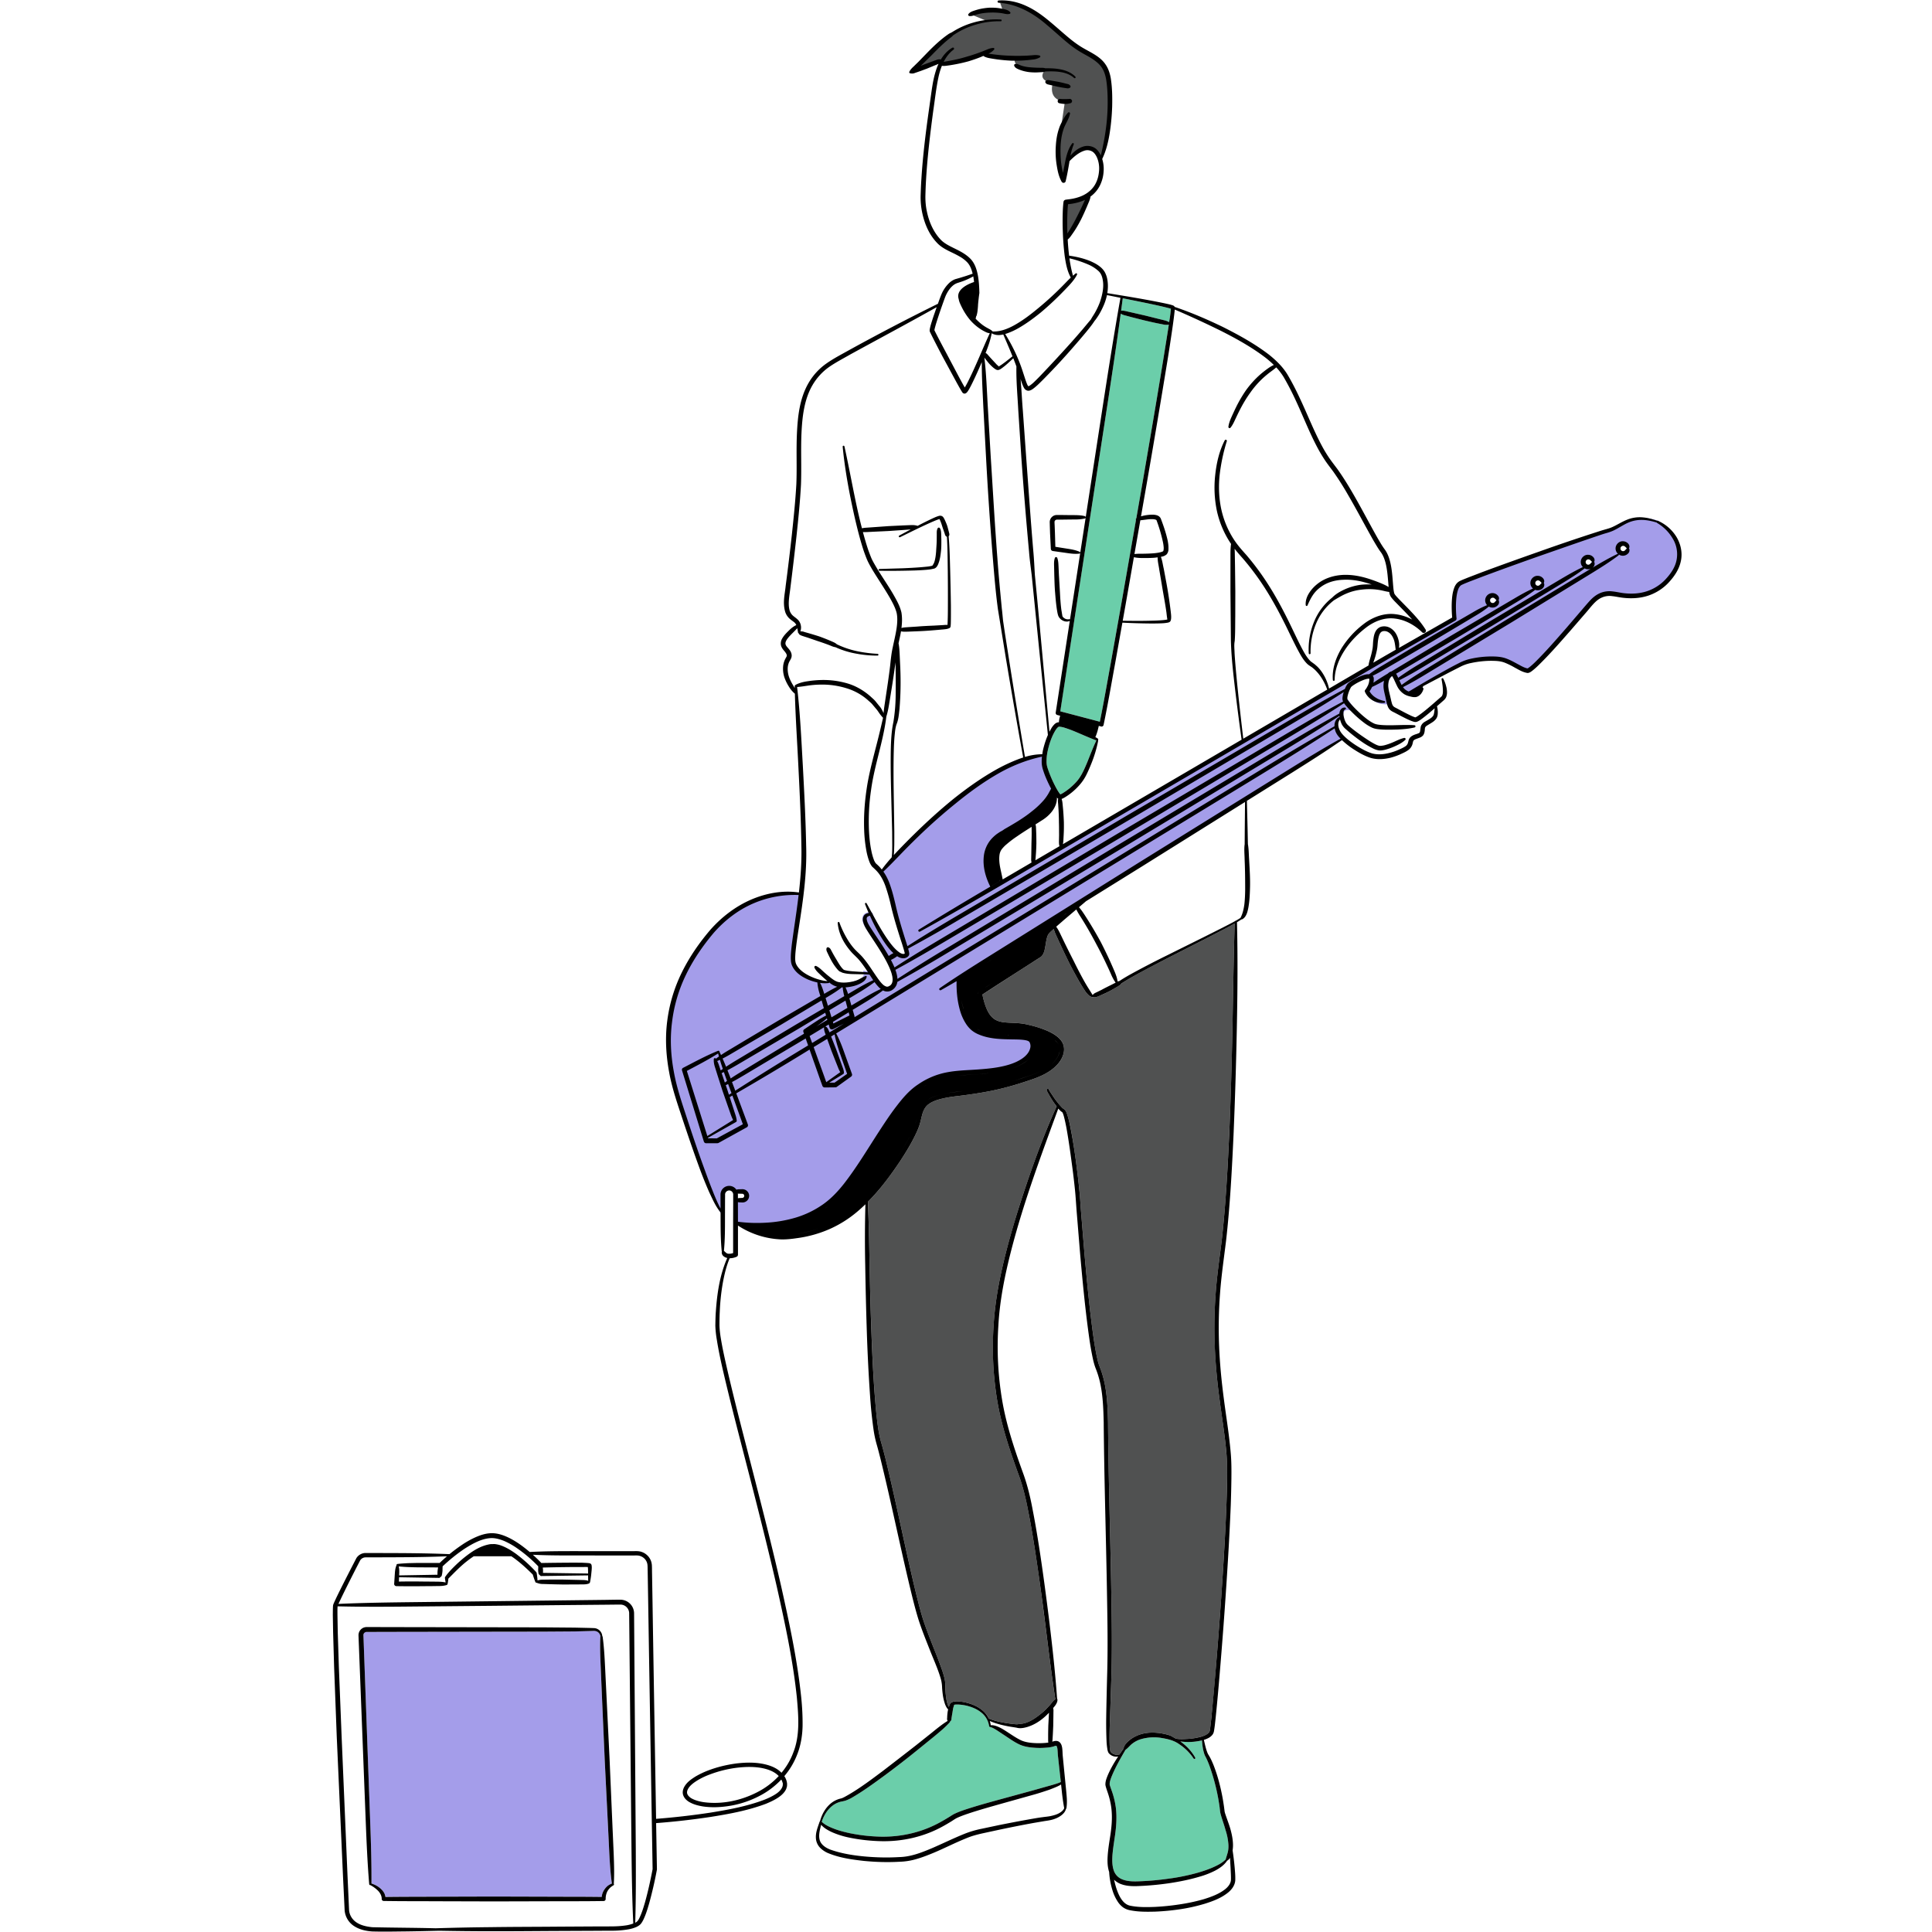
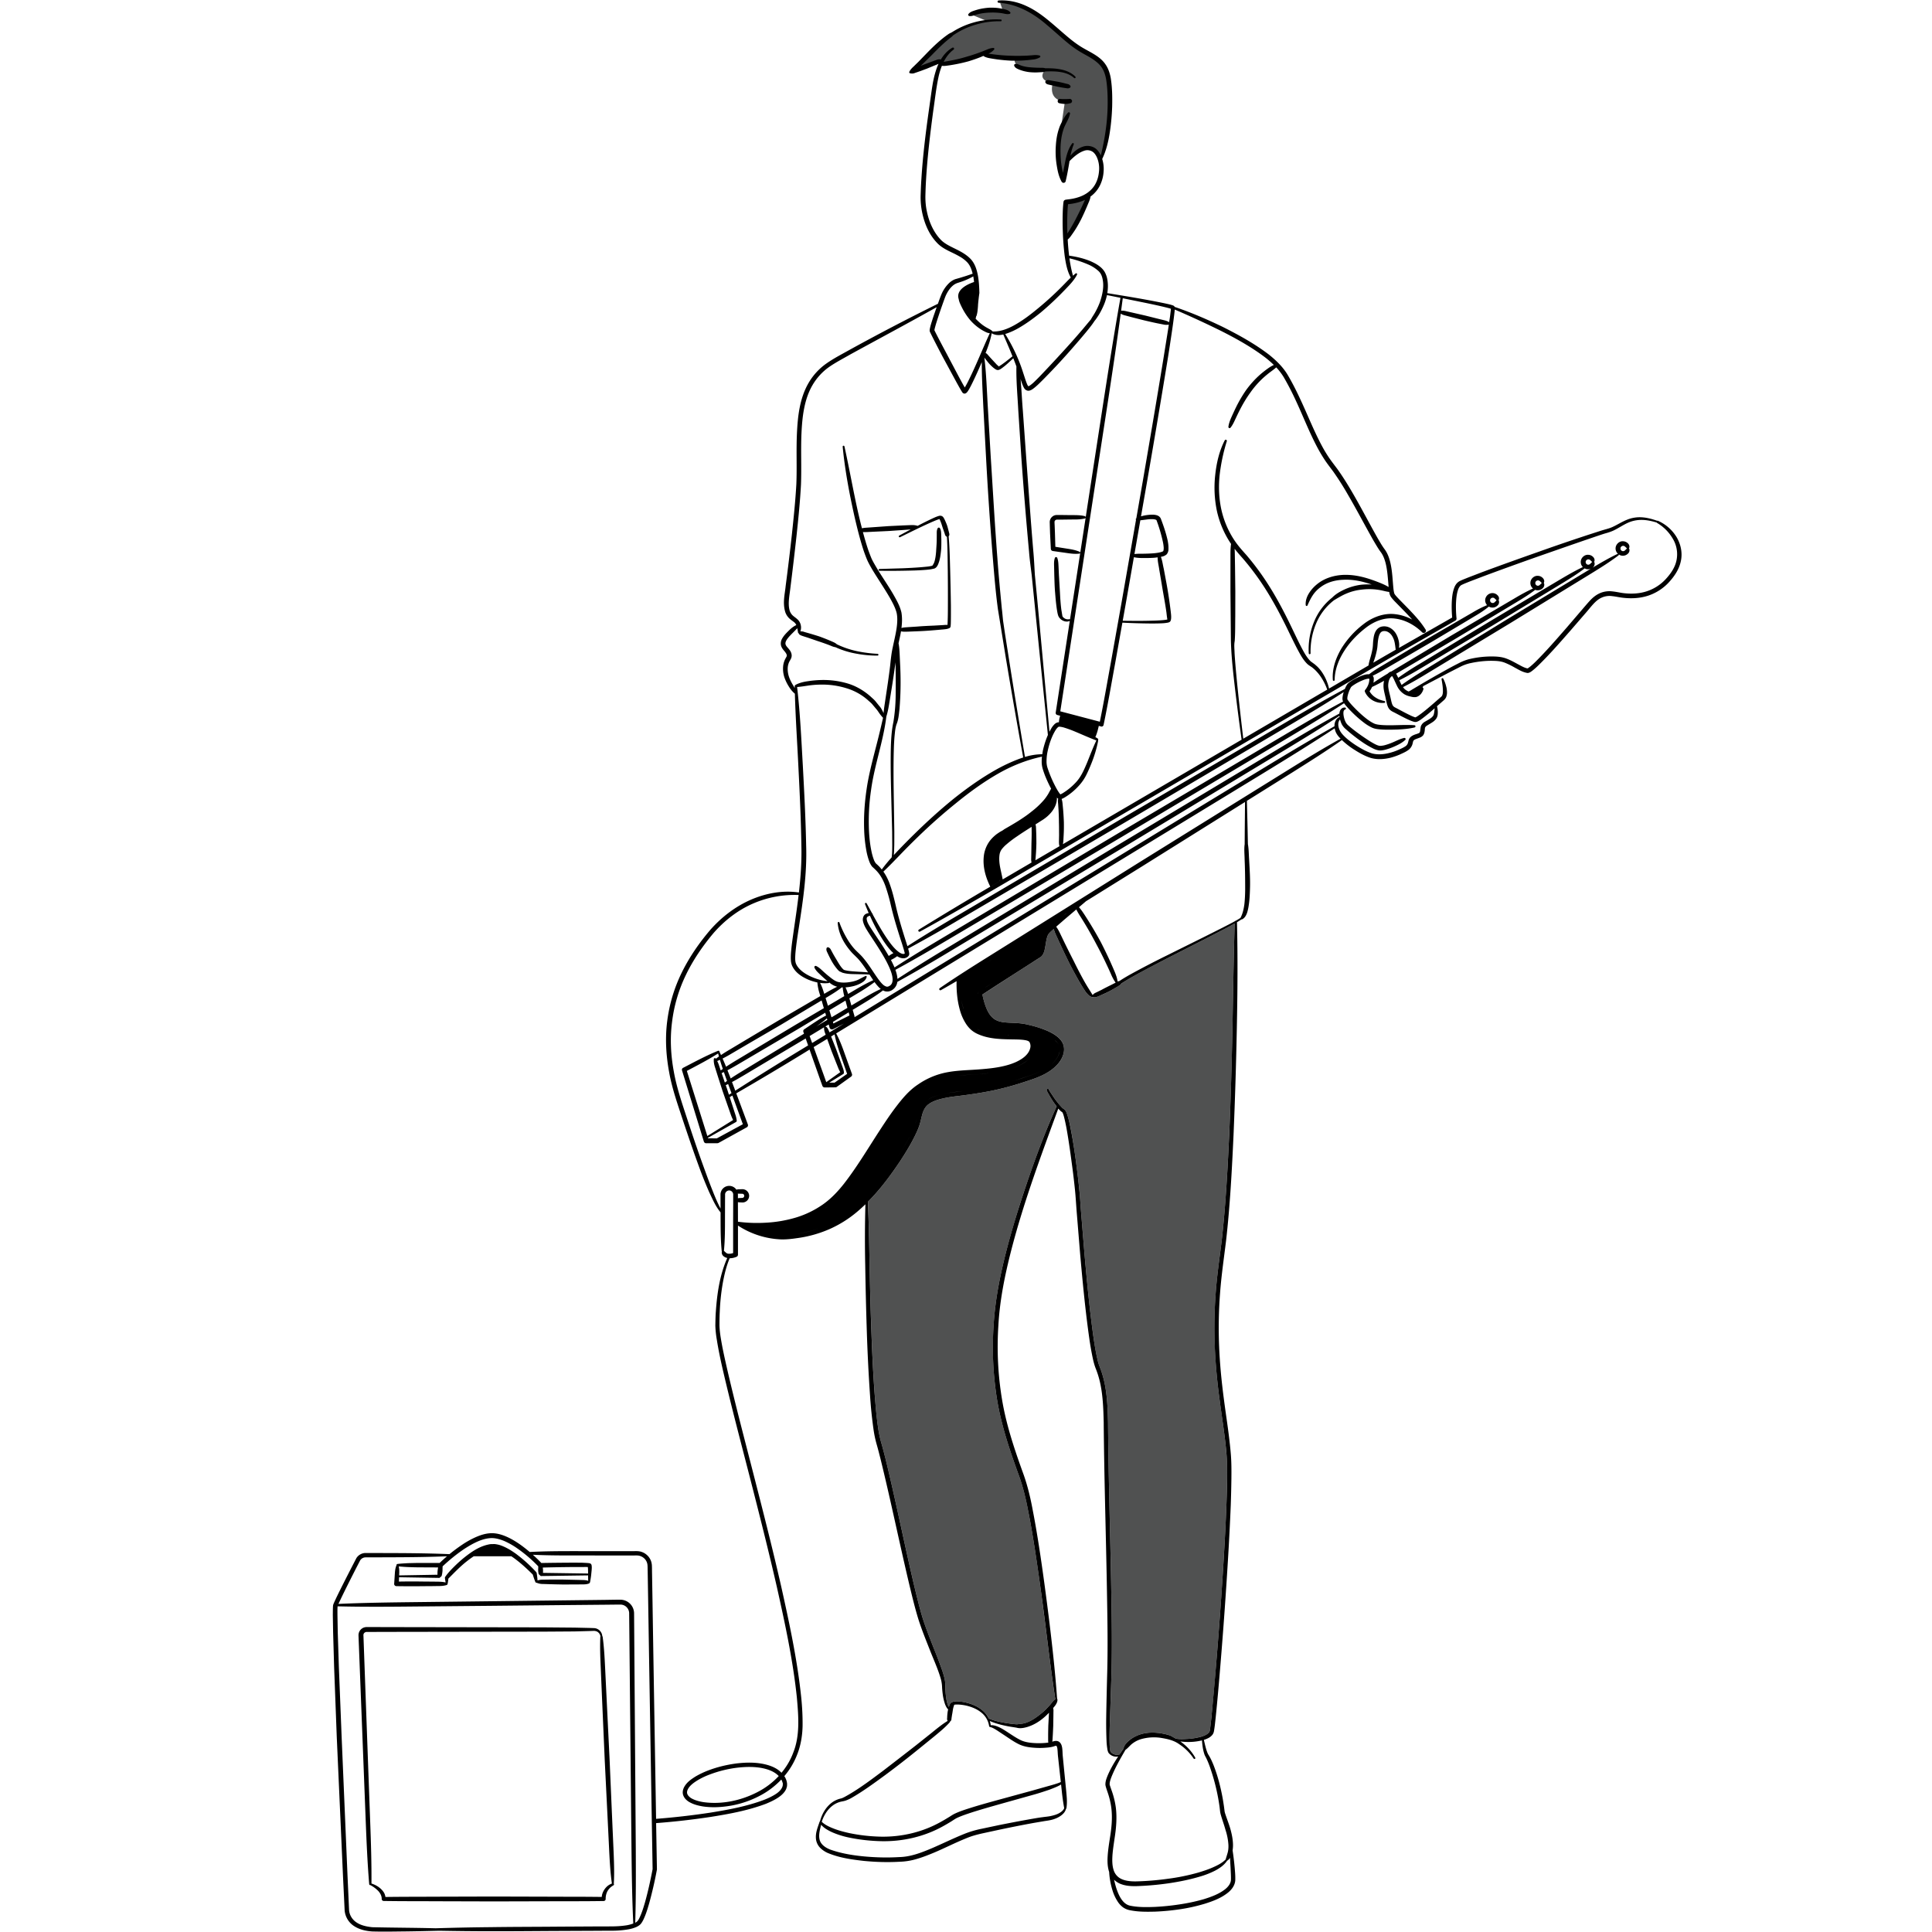
<svg xmlns="http://www.w3.org/2000/svg" width="200" height="200" version="1.0" viewBox="0 0 150 150">
  <defs>
    <clipPath id="a">
-       <path d="M26 0h104.734v150H26Zm0 0" />
+       <path d="M26 0h104.734v150H26Z" />
    </clipPath>
    <clipPath id="b">
-       <path d="M28 40h102.734v108H28Zm0 0" />
-     </clipPath>
+       </clipPath>
    <clipPath id="c">
      <path d="M25.734 0h105v150h-105Zm0 0" />
    </clipPath>
  </defs>
  <path fill="#fff" d="M-15-15h180v180H-15z" />
  <path fill="#fff" d="M-15-15h180v180H-15z" />
-   <path fill="#fff" d="M-15-15h180v180H-15z" />
  <g clip-path="url(#a)">
-     <path fill="#fff" d="M130.004 41.758a3.038 3.038 0 0 0-1.332-1.16l-.059-.004-.074-.024a4.01 4.01 0 0 0-1.027-.234 2.444 2.444 0 0 0-1.145.18 5.97 5.97 0 0 0-.613.304c-.152.082-.3.16-.45.23-.183.087-.355.141-.57.2-.191.055-.379.113-.57.176a159.644 159.644 0 0 0-4.535 1.535 290.122 290.122 0 0 0-4.504 1.621l-1.113.426c-.067.031-.133.054-.2.082-.113.047-.226.09-.343.152l-.035.016a.596.596 0 0 0-.215.16.923.923 0 0 0-.145.254c-.152.394-.18.8-.195 1.176-.008.289 0 .574.02.879l.019.316-2.172 1.238-.262-.398c-.379-.574-.851-1.07-1.27-1.512l-.726-.742c-.144-.152-.25-.262-.316-.352l-.04-.05-.023-.059c-.027-.059-.058-.16-.09-.422-.019-.191-.035-.383-.05-.582-.04-.484-.078-.984-.196-1.473-.066-.257-.18-.636-.414-.949a8.232 8.232 0 0 1-.488-.773l-.058-.106c-.278-.484-.547-.98-.82-1.488-.384-.703-.778-1.434-1.192-2.137a22.82 22.82 0 0 0-1.121-1.742l-.196-.262a9.86 9.86 0 0 1-.957-1.457c-.425-.773-.789-1.601-1.144-2.41-.195-.449-.395-.902-.606-1.347a21.306 21.306 0 0 0-.957-1.84c-.312-.516-.757-.996-1.406-1.512-1.164-.895-2.453-1.582-3.555-2.133a32.966 32.966 0 0 0-3.609-1.508l-.129-.047-.082-.093v.004l-.031-.02a3.222 3.222 0 0 0-.453-.117l-.13-.031c-1.382-.29-2.816-.524-4.163-.743l-.461-.074.035-.46c.02-.25.008-.493-.035-.727a1.624 1.624 0 0 0-.137-.438 1.17 1.17 0 0 0-.273-.363 2.71 2.71 0 0 0-.782-.477 5.963 5.963 0 0 0-1.382-.382l-.383-.063-.04-.387c-.027-.257-.05-.539-.07-.84l-.011-.222.152-.16c.043-.043.082-.09.125-.149a9.633 9.633 0 0 0 .781-1.277c.13-.258.258-.54.418-.91l.196-.465c.035-.078.066-.164.085-.25l.04-.172.136-.11a2.15 2.15 0 0 0 .637-.824c.113-.257.187-.55.219-.882a2.352 2.352 0 0 0-.067-.852l-.047-.172.075-.16c.222-.492.382-1.055.5-1.766.113-.687.18-1.41.207-2.148.011-.633.011-1.383-.11-2.152-.074-.41-.199-.743-.382-1.008-.18-.262-.438-.492-.805-.719-.18-.11-.36-.21-.551-.312-.133-.075-.266-.149-.39-.223a8.032 8.032 0 0 1-.883-.617 37.018 37.018 0 0 1-.895-.758c-.25-.219-.496-.434-.75-.645-.46-.386-1.078-.87-1.793-1.195A4.363 4.363 0 0 0 77.793.2c-.047 0-.098 0-.145.004l.2.586-.73-.023h-.313a4.33 4.33 0 0 0-.801.129 6.566 6.566 0 0 0-.395.117.739.739 0 0 0-.214.11l1.128.468-1.25.437c-.21.07-.414.157-.609.25-.152.07-.3.149-.457.243l-.254.152-.027.012a2.655 2.655 0 0 0-.184.093c-.586.407-1.105.903-1.578 1.38l-.734.753-.375.367c-.09.086-.172.168-.243.266a.396.396 0 0 0 .153-.035l.308-.106c.141-.047.278-.097.418-.152l.176-.063 1.2-.492-.294 1.004-.082.309c-.097.402-.156.816-.214 1.226l-.2 1.38c-.23 1.656-.457 3.44-.57 5.257-.023.379-.043.79-.059 1.316-.011.446.032.891.122 1.317.214.988.62 1.773 1.195 2.328.3.277.664.453 1.012.621l.125.063c.18.086.39.191.582.312.168.106.359.238.515.399.16.164.281.37.38.636l.175.485-.488.168c-.168.054-.332.109-.496.16-.16.05-.325.097-.489.14-.144.04-.293.125-.437.25-.23.204-.422.477-.582.82-.086.212-.16.41-.239.63l-.07.191-.183.09a173.03 173.03 0 0 0-6.786 3.547c-.144.078-.285.16-.441.242-.422.234-.86.477-1.277.766a4.66 4.66 0 0 0-1.336 1.453c-.676 1.164-.825 2.527-.887 3.832-.031.683-.027 1.375-.027 2.047a39.72 39.72 0 0 1-.02 1.925 77.66 77.66 0 0 1-.351 3.953 268.104 268.104 0 0 1-.528 4.348l-.004.035c-.07.496-.144 1.008.02 1.532.054.156.152.308.27.418.066.058.132.113.199.16l.539.398-.536.41a1.967 1.967 0 0 0-.218.192l-.07.07c-.169.168-.313.309-.438.52a.627.627 0 0 0-.086.378c.016.125.082.23.168.34.09.102.156.184.203.254l.145.281-.149.262a1.623 1.623 0 0 0-.105.219 1.481 1.481 0 0 0-.086.383c-.024.246.008.504.093.77.07.218.176.44.336.698.102.165.211.301.332.418l.153.145.008.207c.03 1.2.101 2.418.168 3.621.03.613.066 1.23.097 1.844.094 1.914.2 4.086.23 6.203.028.992-.023 2.039-.156 3.3l-.05.497-.5-.043a5.65 5.65 0 0 0-.52-.024c-.91 0-1.844.204-2.77.598-1.144.496-2.226 1.3-3.124 2.32-.922 1.082-1.633 2.149-2.176 3.258a11.65 11.65 0 0 0-1.121 3.739c-.157 1.226-.106 2.535.152 3.902.203 1.125.566 2.222.918 3.281l.16.48c.364 1.09.801 2.38 1.285 3.7.254.676.493 1.273.73 1.816l.13.27c.199.422.386.82.664 1.175l.11.137v.453c0 .844 0 1.715.081 2.563l.012.066-.008.07c-.004.055.02.11.059.157.015.015.035.031.054.047l.2.136.004-.011.292-.043a.954.954 0 0 0 .313-.106l.004-2.508.746.403c.477.254.988.449 1.523.582.446.11.852.164 1.254.172.043.004.086.004.133.004a7.92 7.92 0 0 0 1.125-.102 9.098 9.098 0 0 0 2.434-.687 8.867 8.867 0 0 0 2.156-1.368l.863-.742-.023 1.137c-.028 1.406-.016 2.781.004 3.941.031 1.856.07 3.512.125 5.063.05 1.496.12 3.265.25 5.058.062.809.133 1.672.258 2.52.054.426.144.851.257 1.238.106.367.2.735.293 1.106l.028.12c.43 1.747.828 3.54 1.215 5.27l.007.032c.332 1.496.672 3.039 1.04 4.57l.03.12c.188.767.38 1.56.618 2.325.23.73.515 1.45.797 2.156l.086.22c.086.222.18.444.273.671.234.578.457 1.125.61 1.695.058.211.07.41.082.637.015.23.039.438.07.621.031.18.074.395.152.602.031.082.07.168.13.258l.12.171-.035.207c-.008.036-.012.075-.016.098a5.775 5.775 0 0 0-.027.29v.03c0 .032 0 .067-.004.102l-.004.043-.004.27-.222.144c-.32.215-.625.46-.918.7l-1.371 1.093c-.82.644-1.637 1.27-2.547 1.965l-.051.043c-.832.62-1.688 1.262-2.582 1.789-.117.07-.234.133-.348.195l-.054.028c-.11.054-.196.097-.348.128-.25.067-.48.188-.668.352-.344.297-.598.715-.738 1.21l-.02.079-.043.063-.066.199c-.13.36-.25.703-.192 1.09.028.207.145.418.309.574.184.176.406.285.57.355.867.352 1.801.477 2.672.575.617.058 1.238.09 1.836.09.3 0 .606-.008.906-.024.485-.02.946-.094 1.348-.223.477-.14.937-.328 1.289-.476.39-.164.781-.348 1.16-.524.414-.191.883-.406 1.336-.59.461-.195.902-.304 1.317-.394l1.335-.293a95.453 95.453 0 0 1 2.692-.524l.668-.117c.066-.008.129-.02.222-.035.157-.023.301-.043.454-.086.23-.062.437-.156.605-.27.184-.128.293-.257.336-.398l.023-.066.028-.04c.058-.41.023-.777-.012-1.167l-.012-.137-.132-1.328-.13-1.324c-.007-.098-.015-.188-.019-.305-.008-.113-.016-.234-.027-.348l-.008-.043c-.023-.113-.04-.199-.133-.296a.25.25 0 0 0-.144-.063l-.485-.05.035-.563c.012-.164.02-.328.028-.496l.011-.235.016-1.11v-.128l-.02-.2.13-.16.082-.105c.015-.023.054-.086.085-.156a.984.984 0 0 0 .024-.078l.012-.07-.028-.075-.008-.078c-.117-1.652-.3-3.484-.578-5.758-.293-2.343-.539-4.152-.8-5.86a79.524 79.524 0 0 0-.5-2.917c-.207-1.117-.45-2.05-.747-2.86-.609-1.68-1.285-3.644-1.628-5.675a25.098 25.098 0 0 1-.297-5.89c.097-1.716.402-3.509.996-5.821.918-3.567 2.207-7.07 3.453-10.461l.55-1.473.419 1.528c.07.261.125.535.18.808.206 1.094.35 2.2.492 3.274.07.547.136 1.093.19 1.644.036.332.06.676.087 1.024.012.207.027.418.043.625l.27 3.3c.199 2.223.402 4.403.714 6.582.082.555.168 1.098.29 1.633.03.133.066.266.105.395.043.133.09.258.14.39.11.278.188.555.25.793.258 1.043.305 2.102.332 3.29.024 2.66.086 5.359.145 7.968.043 1.758.082 3.516.113 5.281.035 2.043.074 4.364.004 6.61l-.008.3c-.023 1.005-.047 2.008-.058 3.008 0 .508 0 1.082.027 1.657.008.132.02.27.04.406l.01.074a.831.831 0 0 0 .075.293.57.57 0 0 0 .23.176l.547.223-.304.507a8.094 8.094 0 0 0-.547 1.059l-.02.059c-.066.18-.12.332-.117.539 0 .02.004.035.008.054l.004.02.015.066.047.149.098.289c.14.41.23.8.281 1.191.11.871.004 1.727-.113 2.438l-.023.136c-.051.352-.106.715-.137 1.078-.028.368-.047.797.082 1.247l.023.066.004.07c.028.453.117.918.254 1.371.121.36.254.637.422.871.105.145.215.258.34.348.164.117.363.168.441.188.39.082.809.117 1.348.117a16.524 16.524 0 0 0 2.531-.195c.711-.114 1.332-.25 1.895-.426.566-.18 1.21-.41 1.746-.844.289-.242.457-.531.472-.809a6.933 6.933 0 0 0-.035-.87l-.008-.102a25.038 25.038 0 0 0-.152-1.27l-.012-.074.008-.07c.02-.133.028-.254.028-.368-.008-.355-.07-.73-.204-1.203-.066-.222-.144-.437-.222-.656-.059-.168-.121-.336-.172-.504a1.376 1.376 0 0 1-.067-.297l-.039-.304c-.03-.203-.058-.407-.097-.606a14.263 14.263 0 0 0-.625-2.363 8.758 8.758 0 0 0-.235-.563c-.043-.09-.09-.18-.144-.273a1.78 1.78 0 0 0-.067-.117l-.02-.028a.969.969 0 0 1-.066-.125c-.109-.254-.18-.539-.238-.785l-.09-.402.38-.172c.046-.02.093-.047.128-.066a.773.773 0 0 0 .2-.168.517.517 0 0 0 .097-.18l.004-.035c.05-.281.078-.555.11-.828l.019-.203c.144-1.38.258-2.73.37-4.11.243-2.957.435-5.648.59-8.238.075-1.227.157-2.68.208-4.125a76.73 76.73 0 0 0 .055-2.063c.007-.734.003-1.394-.06-2.062-.081-.942-.214-1.887-.343-2.809-.062-.43-.12-.86-.18-1.289-.199-1.496-.32-2.844-.37-4.11a34.216 34.216 0 0 1 .07-4.124c.07-1.004.199-2.012.324-2.992.05-.368.098-.739.14-1.11.31-2.703.454-5.441.583-8.238.109-2.48.191-5.102.253-8.254.067-3.137.07-5.687.02-8.027l-.008-.29.356-.222.129-.074h.027c.183-.106.258-.324.285-.41.055-.168.094-.352.125-.575a9.93 9.93 0 0 0 .09-1.171c.023-.664-.012-1.34-.047-1.996l-.02-.348c-.007-.121-.015-.242-.019-.367a6.21 6.21 0 0 0-.07-.758l-.004-.04-.024-1.183-.058-2.281 3.613-2.262a98.822 98.822 0 0 0 3.613-2.347l.325-.227.3.258c.227.199.465.367.676.512.395.25.82.507 1.305.664.203.054.426.086.652.086.254 0 .524-.036.805-.106.234-.062.472-.144.691-.242l.14-.063c.18-.086.34-.156.513-.285a.656.656 0 0 0 .21-.289c.02-.062.04-.12.047-.172l.008-.027.07-.242.215-.098c.051-.023.13-.055.192-.074.066-.024.136-.05.199-.078a.407.407 0 0 0 .152-.117.437.437 0 0 0 .067-.16c.015-.07.02-.137.023-.192l.024-.258.164-.133c.03-.027.03-.027.382-.238.094-.059.2-.125.293-.226.07-.075.13-.2.137-.31a1.545 1.545 0 0 0-.016-.42l-.042-.278.605-.54a.469.469 0 0 0 .117-.156.659.659 0 0 0 .051-.187c.016-.149 0-.29-.016-.383a2.481 2.481 0 0 0-.203-.637l-.207-.437.742-.39.817-.41c.289-.15.558-.247.87-.31a7.91 7.91 0 0 1 1.622-.175h.2c.277.011.597.039.902.156.277.11.55.254.816.402.059.032.117.063.184.102.207.113.406.223.66.277l.039.008h.015c.028-.004.036-.008.059-.016a.85.85 0 0 0 .105-.058 2.24 2.24 0 0 0 .184-.137c.117-.101.23-.203.34-.305.824-.808 1.594-1.68 2.336-2.523l.156-.176 1.2-1.39c.085-.102.171-.2.253-.301.313-.371.633-.754 1.059-.942.199-.09.414-.132.656-.132.078 0 .156.003.238.015.13.012.266.035.422.063.156.027.32.058.488.07.176.02.356.027.528.027.465 0 .898-.066 1.293-.195a3.65 3.65 0 0 0 1.523-.992c.496-.54.79-1.055.887-1.582.125-.574.004-1.211-.332-1.75ZM69.539 53.977c-.012.699-.059 1.41-.176 2.082-.152.71-.183 1.43-.203 2.14-.027 1.422.016 2.84.05 4.258l.052 2.125.011 1.059c-.007.308 0 .636-.046.93-.27.296-.528.605-.766.933-.063-.086-.137-.16-.211-.234l-.152-.145-.075-.07c-.023-.024-.023-.02-.039-.043a1.2 1.2 0 0 1-.152-.301 4.892 4.892 0 0 1-.195-.73 10.49 10.49 0 0 1-.172-1.536c-.05-1.035.02-2.074.164-3.101.25-1.914.957-3.766 1.195-5.723.125-.39.184-.793.246-1.191l.22-1.364c.073-.449.14-.906.198-1.363.016-.09.028-.18.032-.273l.015.43c.012.706.012 1.41.004 2.117Zm32.887-.07-5.899 3.448c-.144-1.253-.293-2.511-.422-3.77-.066-.636-.128-1.273-.183-1.91-.027-.32-.05-.64-.07-.956-.008-.324-.047-.63.011-.95.051-.644.028-1.289.043-1.93l.008-1.925-.027-1.922-.016-.965c-.004-.14-.008-.277-.016-.422.2.258.415.504.618.739.3.343.586.695.859 1.058 1.102 1.457 1.969 3.07 2.762 4.723.203.414.398.828.617 1.238.223.41.426.832.793 1.192.047.043.101.082.156.12l.14.095c.09.058.169.132.255.199.156.148.3.316.433.492.235.328.422.695.559 1.078Zm-51.98 67.75.386 23.48-.004.027c-.187.98-.375 1.8-.586 2.563-.11.367-.242.824-.445 1.25a1.28 1.28 0 0 1-.172.28.834.834 0 0 1-.27.192c-.195.09-.398.14-.636.184a7.061 7.061 0 0 1-1.242.097l-4.075.02c-.547.004-1.093.004-1.64.008l-.395.004c-.851.004-1.703.011-2.554.011l-1.036-.003c-1.097 0-2.3-.012-3.675-.036-.84.02-1.668.04-2.5.047l-.684.008c-.371.008-.734.012-1.105.012a36.5 36.5 0 0 1-.922-.012c-.54-.043-.938-.156-1.282-.375a1.444 1.444 0 0 1-.683-1.101l-.13-2.704-.483-10.789-.204-5.398-.078-2.7-.02-1.35v-.126c0-.176 0-.36.016-.55.008-.055.008-.071.012-.083l.035-.086.07-.148.141-.305c.387-.789.793-1.582 1.188-2.351l.347-.668a.671.671 0 0 1 .555-.313l1.355.004c1.614.004 3.329.012 5.036.082l.191.008.148-.121c.29-.235.586-.453.88-.649.359-.234.687-.421 1.003-.562.266-.117.668-.274 1.114-.297h.082c.32 0 .66.078 1.043.242.316.133.644.32 1.003.567.223.156.45.328.688.523l.152.129.196-.012a68.784 68.784 0 0 1 3.375-.058h4.734c.11 0 .277.007.414.062a.974.974 0 0 1 .43.309c.113.136.187.3.215.472.011.079.011.153.011.215Zm0 0" />
-   </g>
+     </g>
  <path fill="#505151" d="M70.965 5.508a.396.396 0 0 1-.153.035c.07-.098.153-.18.243-.266l.375-.367.734-.754c.473-.476.992-.972 1.578-1.379.055-.03.117-.062.184-.093l.027-.012.254-.152c.156-.094.305-.172.457-.243.195-.093.398-.18.61-.25l1.25-.437-1.13-.469a.739.739 0 0 1 .215-.11c.13-.042.262-.081.395-.116.262-.07.535-.11.8-.13h.313l.73.024-.199-.586C77.695.2 77.746.2 77.793.2c.602 0 1.234.145 1.828.422.715.324 1.332.809 1.793 1.195.254.211.5.426.75.645.3.262.598.516.895.758.316.25.605.453.882.617.125.074.258.148.391.223.191.101.371.203.55.312.368.227.626.457.805.719.184.265.31.598.383 1.008.121.77.121 1.52.11 2.152-.028.738-.094 1.46-.207 2.148-.118.711-.278 1.274-.5 1.766l-.075.16c-.753-1.828-2.52.156-2.52.156l-.304 1.54c-.965-1.457-.246-3.801-.246-3.801l.352-2.336c-1.383-.133-.942-1.418-.942-1.418-1.355-.274-.59-1.04-.59-1.04-2.714.106-2.355-.84-2.355-.84-2.055-.046-2.324-.483-2.324-.483-1.371.687-3.477.894-3.477.894l-.015.008.09-.309-1.2.492-.176.063c-.14.055-.277.105-.418.152Zm11.758 13.039.152-.16c.043-.043.082-.09.125-.149a9.633 9.633 0 0 0 .781-1.277c.13-.258.258-.54.418-.91l.196-.465c.035-.078.066-.164.085-.25l.04-.164c-.211.14-.903.55-1.766.52 0 0-.086 2.058-.031 2.855Zm12.273 53.621-1.445.746-2.895 1.473c-.965.5-1.926.992-2.863 1.527-.234.133-.465.273-.684.422-.062.02-.097.105-.156.144-.058.043-.117.075-.176.11l-.355.21a7.059 7.059 0 0 1-.727.372l-.379.164c-.129.05-.25.125-.421.082a.072.072 0 0 0-.028-.008c-.058.02-.105 0-.14-.015a.415.415 0 0 1-.11-.06c-.062-.042-.113-.093-.164-.14a1.994 1.994 0 0 1-.25-.324 13.72 13.72 0 0 1-.418-.676c-.262-.46-.508-.925-.75-1.39-.234-.47-.46-.946-.683-1.422l-.329-.715a3.272 3.272 0 0 1-.214-.543c-.106.09-.204.184-.301.281-.16.145-.211.352-.266.594-.047.238-.07.488-.137.742-.035.133-.07.27-.16.403a.564.564 0 0 1-.18.18l-.156.1-.636.407-1.27.813-1.266.816-1.167.758c.078.367.18.734.324 1.078.152.367.379.703.71.883.329.183.739.207 1.16.226.419.016.86.035 1.29.137a10.2 10.2 0 0 1 1.242.36c.402.152.809.331 1.16.632.168.153.332.344.406.586a1.25 1.25 0 0 1 0 .719c-.124.457-.433.824-.773 1.101-.691.575-1.55.832-2.344 1.09a22.38 22.38 0 0 1-2.472.66c-.832.168-1.676.293-2.52.395-.422.05-.832.105-1.238.195-.395.094-.797.215-1.106.442-.316.218-.457.574-.55.98-.051.2-.098.41-.16.621-.067.211-.149.414-.243.61-.36.78-.804 1.507-1.27 2.218-.745 1.114-1.55 2.2-2.5 3.157.071 1.644.098 3.285.13 4.925a313.5 313.5 0 0 0 .136 5.059c.063 1.684.141 3.371.266 5.05.062.84.137 1.677.258 2.505.062.418.14.808.258 1.215.12.406.222.82.328 1.226.8 3.29 1.46 6.602 2.23 9.883.2.816.395 1.64.637 2.437.25.793.566 1.582.871 2.368.156.39.313.78.46 1.18.145.398.298.796.388 1.23.047.215.047.453.05.648.008.211.02.418.043.621.02.207.055.414.114.606.027.09.062.187.113.265.02-.07.05-.144.086-.218a.287.287 0 0 1 .187-.164c.098-.04.149-.04.211-.047.118-.004.23-.004.344.007.223.02.442.063.656.122.426.117.836.312 1.176.609.192.164.344.371.445.598.454.18.95.28 1.442.359.25.035.504.074.758.082.234-.035.465-.04.695-.125.453-.152.86-.453 1.238-.766a6.16 6.16 0 0 0 .535-.523c.086-.094.164-.188.239-.285.039-.047.078-.094.125-.137l.062-.062.031-.028c.008-.004.012-.015.028.02a.084.084 0 0 1 .004-.063c-.301-1.945-.528-3.875-.778-5.812-.246-1.957-.507-3.91-.812-5.856-.156-.972-.313-1.945-.508-2.906-.18-.973-.406-1.91-.746-2.832-.672-1.852-1.316-3.746-1.652-5.707-.336-1.957-.414-3.961-.286-5.938.118-1.988.52-3.94 1.016-5.855a76.5 76.5 0 0 1 1.742-5.664c.637-1.836 1.32-3.656 2.125-5.426a8.672 8.672 0 0 1-.351-.52c-.075-.117-.145-.238-.215-.355l-.153-.281-.023-.047-.012-.027c-.007-.016-.011-.04-.015-.059 0-.047.039-.09.086-.09.05 0 .09.043.09.09.003-.004.003-.012.003-.016l.008.02.028.047.05.082.11.176.23.336c.16.226.324.445.504.64.043.043.09.094.137.13a.215.215 0 0 0 .07.054l.031.02s.067.046.075.062c.129.164.148.289.199.43.086.273.148.543.207.816.219 1.09.379 2.187.515 3.281.07.547.137 1.098.196 1.649.05.558.082 1.101.125 1.656l.27 3.297c.195 2.195.402 4.398.71 6.574.082.543.164 1.09.29 1.617.027.13.066.262.1.387.04.125.087.242.138.383.105.261.183.531.254.804.273 1.102.312 2.223.34 3.325.034 4.418.179 8.828.253 13.246.04 2.207.074 4.418.004 6.625l-.11 3.312c-.023.551-.038 1.098-.027 1.645.004.14.004.273.012.41.012.129.024.281.067.367.117.18.398.293.632.23h.004a.095.095 0 0 1 .047 0c.102-.156.207-.308.32-.46.055-.297.282-.508.5-.692.23-.176.493-.312.766-.402.547-.188 1.129-.18 1.676-.094.277.05.558.102.812.23.102.07.204.122.301.176h.004c.316.067.664.04 1 .02.336-.024.668-.082.984-.176.305-.09.637-.242.66-.484.051-.317.083-.672.118-1.008.144-1.363.258-2.738.37-4.11.227-2.742.427-5.484.59-8.234.083-1.37.157-2.746.208-4.117a91.11 91.11 0 0 0 .054-2.059c.004-.691.008-1.37-.062-2.05-.113-1.36-.34-2.72-.52-4.086a42.798 42.798 0 0 1-.37-4.125 34.917 34.917 0 0 1 .066-4.145c.097-1.379.304-2.754.468-4.113.31-2.727.454-5.477.579-8.223.125-2.75.199-5.5.254-8.25.05-2.707.093-5.414.171-8.12-.285.16-.578.308-.863.464Zm0 0" />
  <g clip-path="url(#b)">
-     <path fill="#a49dea" d="M47.309 143.906c.043.778.086 1.555.199 2.328a.998.998 0 0 0-.297.164 1.133 1.133 0 0 0-.277.286 1.445 1.445 0 0 0-.172.359 1.234 1.234 0 0 0-.043.234c-1.375-.02-2.746-.011-4.121-.02l-4.266-.015-4.27.016c-1.374.008-2.757 0-4.128.02a1.045 1.045 0 0 0-.106-.305 1.352 1.352 0 0 0-.293-.352c-.11-.098-.23-.18-.36-.246a2.106 2.106 0 0 0-.335-.14c.012-1.594-.04-3.184-.098-4.774l-.176-4.813-.347-9.625a.482.482 0 0 1 0-.109.254.254 0 0 1 .152-.195c.027-.008.055-.016.086-.016h.445l1.211-.004 2.41-.004 4.829-.004 4.828-.007 2.418-.02 1.207-.031.3-.012a.52.52 0 0 1 .243.05c.14.071.25.216.273.376v.004a.055.055 0 0 0-.012.035c-.035.8-.004 1.602.032 2.406l.101 2.403.211 4.804.234 4.805Zm83.023-100.398c-.094.52-.387 1.035-.887 1.574-.418.45-.945.79-1.523.98a4.03 4.03 0 0 1-1.274.192c-.175 0-.359-.008-.543-.027-.156-.012-.312-.043-.472-.07a4.785 4.785 0 0 0-.434-.071 1.646 1.646 0 0 0-.242-.016c-.246 0-.477.047-.664.133-.254.113-.488.29-.738.555-.133.144-.258.289-.38.437l-1.417 1.645-.149.176c-.742.851-1.511 1.73-2.324 2.53a4.95 4.95 0 0 1-.34.31c-.07.058-.129.105-.183.14-.04.024-.078.047-.098.055l-.031.011h-.059l-.043-.011c-.21-.035-.457-.168-.691-.297l-.117-.063a5.51 5.51 0 0 0-.825-.402c-.246-.094-.53-.144-.906-.152h-.164c-.57 0-1.125.062-1.656.187-.274.067-.574.18-.852.324-.297.149-.562.29-.812.43a92.773 92.773 0 0 0-3.04 1.758l-.07.047-.082-.035a1.407 1.407 0 0 1-.203-.102.97.97 0 0 1-.32-.3l-.02-.024-.011.008-.051-.098-.031-.047h.004l-.012-.027a6.933 6.933 0 0 1-.184-.38l-.031-.077-.07-.14a3.127 3.127 0 0 0-.117-.227l-.157-.157 4.707-2.77 3.223-1.929 1.355-.816-4.605 2.71-4.719 2.825-.035.012-.027.004a.292.292 0 0 0-.078.042l.129.137-.235.328c-.156.422.07 1.317.176 1.63l.062.19-.203.028a2.266 2.266 0 0 1-.273.016 1.703 1.703 0 0 1-1.54-.918l-.027-.063.137-.402.274-.172.03-.152a1.406 1.406 0 0 0 .028-.297c0-.02-.008-.051-.023-.078l-.086-.106-.031.027-.067-.007h-.047c-.086 0-.16.02-.234.039a2.193 2.193 0 0 0-.309.101 4.822 4.822 0 0 0-.586.293c-.093.059-.187.114-.277.188-.016.011-.035.031-.059.054a.27.27 0 0 0-.046.055l-.09.152c-.016.036-.028.07-.043.106l-.047.11-.059.175c-.023.074-.05.148-.066.227l-.004.035a.773.773 0 0 0-.02.21l.149-.09.82 1.122-.46-.121a1.042 1.042 0 0 0-.27-.04c-.278 0-.313.173-.32.227l-.008.086-.07.047-.083.051v.023l.012.086.039.2h-.203c-.176.113-.234.351-.227.523l.004.078.012.067c.016.097.039.175.07.242a1.531 1.531 0 0 0 .305.434l.191.199-.191.105c-1.324.73-2.633 1.54-3.902 2.316l-3.91 2.43-7.793 4.836-11.66 7.29c-.801.5-1.63 1.019-2.458 1.558l-.004.246c-.02.789.059 1.488.235 2.144.11.418.265.774.472 1.086.122.18.25.328.391.45.137.113.309.214.512.304.738.313 1.535.352 2.355.367l.262.004c.312.004.633.012.93.055.191.031.445.098.507.3a.82.82 0 0 1 .043.555c-.09.34-.351.66-.734.91a3.912 3.912 0 0 1-1.086.489c-.77.222-1.586.3-2.36.36-.218.015-.44.027-.663.042-.567.031-1.153.063-1.727.172a5.71 5.71 0 0 0-2.203.918c-.684.45-1.203 1.09-1.676 1.707-.5.66-.96 1.363-1.355 1.973-.2.304-.395.613-.59.918-.649 1.023-1.324 2.086-2.078 3.054-.555.715-1.11 1.262-1.703 1.676-.653.453-1.375.8-2.149 1.035a9.983 9.983 0 0 1-2.36.403 11.787 11.787 0 0 1-2.191-.074l-.148-.016v-1.906l.219.07c.02.008.039.008.07.008l.102.007c.039 0 .078.004.129.004h.046a.315.315 0 0 0 .215-.117.327.327 0 0 0 .09-.25.365.365 0 0 0-.348-.328l-.273.012c-.059 0-.094 0-.125.015l-.11.051-.1-.105-.013-.02a.54.54 0 0 0-.41-.21.504.504 0 0 0-.433.25.544.544 0 0 0-.063.16.462.462 0 0 0-.008.144v.352l.004 1.335-.32-.566c-.09-.16-.168-.332-.246-.496a19.51 19.51 0 0 1-.38-.906 53.674 53.674 0 0 1-.687-1.832 131.579 131.579 0 0 1-1.273-3.707l-.14-.418c-.356-1.086-.727-2.207-.926-3.348-.25-1.36-.297-2.668-.133-3.89a11.959 11.959 0 0 1 1.105-3.735c.524-1.078 1.25-2.172 2.153-3.25.906-1.031 1.984-1.836 3.12-2.332a8.304 8.304 0 0 1 3.622-.68l.183.008-.023.18a78.161 78.161 0 0 1-.317 2.344c-.074.511-.148 1.023-.214 1.539-.024.21-.055.488-.07.773-.005.113-.008.25 0 .387.007.12.042.261.093.379.25.523.75.797 1.156.972.223.094.45.164.68.211l.195.028c.14.02.266.03.383.03.055 0 .106-.003.156-.007l.047-.184.207.165a.87.87 0 0 0 .094.074c.145.11.313.195.457.23l.242.059.024-.02-.035-.12.207-.016c.332-.032 1.25-.184 1.515-.528a.276.276 0 0 0 .063-.234l-.035-.227.785.117.445.657-.152.09c.082.109.175.226.289.335.035.032.066.063.101.09l.051.043.094.051c.035.02.074.035.117.05.043.013.082.02.125.02.098 0 .21-.035.29-.09a.748.748 0 0 0 .257-.261l-.227-1.278.082-.05a8.7 8.7 0 0 0-.25-.516l-.074.055-1.668-2.5c-.32-.489-.41-.844-.273-1.09.129-.242.418-.27.535-.27.031 0 .05.004.05.004l.098.008.043.09c.926 2.102 1.985 2.953 1.996 2.96l.18.145-.137.094.004.004c.082.047.203.11.344.113h.004a.32.32 0 0 0 .183-.046.283.283 0 0 0 .083-.063.146.146 0 0 1 .035-.035l.03.031.122.012-.16-.047c.004-.02.004-.02.004-.035a1.857 1.857 0 0 0-.067-.317l-.004-.011-.136-.45c-.34-1.058-.637-2.02-.864-3.027-.113-.488-.238-1.012-.421-1.516a3.852 3.852 0 0 0-.485-.964l-.086-.121.11-.098c.41-.387.808-.8 1.195-1.203l.094-.094c.472-.492.93-.953 1.402-1.406 1-.965 2-1.848 2.969-2.63 1.183-.96 2.215-1.683 3.246-2.273a11.976 11.976 0 0 1 3.48-1.363l.23-.047-.026.23c-.016.16-.02.313-.016.466.008.152.039.324.082.457a8.812 8.812 0 0 0 .633 1.473l.039.077-.266.485c-.129.21-.25.379-.383.527a6.105 6.105 0 0 1-.941.883c-.672.55-1.43.984-2.16 1.402-.074.067-.18.125-.285.18a4.44 4.44 0 0 0-.176.113l-.098.067a2.505 2.505 0 0 0-.449.425c-.266.329-.438.73-.484 1.145-.09.723.074 1.496.48 2.305l.07.136c.875-.507 1.746-1.02 2.606-1.523.68-.399 12.418-7.262 12.418-7.262l10.375-6.07 5.187-3.031 5.223-2.977a9.018 9.018 0 0 1-.047-.937c0-.086 0-.168.004-.258.012-.309.043-.77.188-1.164.046-.098.09-.192.152-.266a.663.663 0 0 1 .254-.18c.101-.05.23-.101.36-.152.058-.023.116-.047.175-.074l1.117-.43a268.595 268.595 0 0 1 4.508-1.621l.945-.332c1.172-.41 2.383-.832 3.578-1.234.188-.063.38-.121.567-.18.215-.063.406-.133.55-.211.172-.082.325-.172.481-.262.188-.105.379-.218.578-.308.356-.153.73-.235 1.117-.235l.075.004c.421.008.84.114 1.156.207l.058.02.032.047c.547.328.972.765 1.257 1.273.325.547.434 1.176.309 1.762ZM55.695 82.859l.18.582.379 1.196s.625 1.785.625 1.789l-.375-1.164v.004l-.207-.645-.102-.297-.004.004-.3-.894-.024-.055-.02-.059-.035-.09h.004Zm2.207 4.516-.91-2.465-.148-.394c-.02-.051-.04-.098-.055-.149l.16.445h.004l.93 2.551-1.485.785-.37.204-.184.101-.098.059-.07.05-.051.004c-.04.004-.09.004-.148.004-.07 0-.153 0-.223-.004l-.406-.02-.09-.28h.004l-1.637-5.204s.773-.41.953-.503c-.164.082-.96.496-.96.496l1.694 5.523.442.031.223.004a1.5 1.5 0 0 0 .214-.015l.012-.004.008-.008.031-.023.028-.02.273-.16.371-.207Zm6.149-3.129-.008-.027h-.04c0 .008.009.027.009.027Zm1.933-.797-.496-1.394.48 1.386-1.116.786-.692-.008-.035.027.73.008Zm-1.73-3.195-.024-.082s-.027-.059-.027-.063l.05.145Zm.133.363.324.903.344.875.191.472-.496-1.367-.348-.875-.047-.129Zm1.617-2.289.723-.437-.727.433-.176-.62c-.004-.016-.011-.036-.015-.06v.016a.492.492 0 0 1 .011.04l.172.628-.469.277-1.062.633-.27-.879.778-.464.656-.391-.004-.008-1.437.844-.41-1.328c.007.039.117.402.117.402l-.899.523-2.5 1.458s-3.894 2.324-3.976 2.375l.257-.153 3.747-2.183 2.476-1.48.895-.54.172.586.101.352-2.254 1.324-3.031 1.82s-1.684 1.004-1.766 1.055l.25-.145 1.52-.898 3.054-1.793 2.231-1.344.262.887-.957.57-.184-.281c-.133.09-.27.18-.402.273-.117.078-.235.157-.356.235l.094.277-3.344 2.027-1.554.942a10825.044 10825.044 0 0 0 4.734-2.82l.18-.11.308.867s-1.136.692-1.426.867c.293-.18 1.426-.867 1.426-.867l.32.918.282.801c.136.383.27.77.41 1.152l.035-.023-.004-.012c-.133-.375-.27-.746-.402-1.12l-.293-.81-.332-.917-.313-.864 1.344-.812.441-.274.137.465c.313-.133.594-.277.875-.426l.168.293.457-.277.102-.398Zm33.348-21.762L96.047 58.5l-8.578 5.031s-13.336 7.871-13.574 8.016l13.593-7.977Zm15.085-8.879c-.003 0-3.535 2.051-3.535 2.051s-3.656 2.18-3.738 2.227l3.766-2.188 2.336-1.394s1.168-.696 1.171-.696Zm1.61-.906.152-.261c.035-.051.008-.133-.039-.18a.401.401 0 0 0-.277-.121h-.004a.401.401 0 0 0-.285.113.39.39 0 0 0-.008.54l.043.05.05.027a.397.397 0 0 0 .192.055.422.422 0 0 0 .285-.113.215.215 0 0 0 .059-.11Zm2.941-1.515c0 .113.051.218.145.297l.062.054.059.02a.346.346 0 0 0 .117.023.412.412 0 0 0 .297-.117.19.19 0 0 0 .059-.105h-.176l.16-.262c.035-.051.004-.13-.043-.18a.411.411 0 0 0-.277-.121h-.004a.395.395 0 0 0-.399.39Zm-9.027 6.636c.11-.062 5.812-3.468 5.812-3.468l5.165-3.13-1.528.907-3.66 2.184-5.473 3.312c-.105.066-.21.129-.316.195Zm13.07-7.261-1.636.988-4.235 2.562s-6.484 3.973-6.562 4.024l2.355-1.426 4.23-2.562Zm.692-.426-.188-.266.043-.039a.204.204 0 0 0 .059-.105h-.18l.168-.266c.031-.047 0-.129-.047-.176a.394.394 0 0 0-.277-.12h-.004a.38.38 0 0 0-.281.116.386.386 0 0 0-.118.274c0 .101.043.195.122.277l.03.031.071.04a.342.342 0 0 0 .168.046c.063 0 .11-.011.164-.03l.14.3.13-.082Zm2.441-1.461.16-.262c.035-.05.008-.129-.043-.176a.391.391 0 0 0-.277-.125H126a.403.403 0 0 0-.398.39c0 .11.05.216.132.29l.016.016.031.023a.397.397 0 0 0 .496-.047.196.196 0 0 0 .063-.11ZM65.531 78.617l-1.062.645.14.445.176-.09c.293-.148.586-.297.875-.441l.492-.246-.156-.594Zm0 0" />
-   </g>
-   <path fill="#6bceaa" d="m82.293 137.73.066.625c-.12.063-.277.11-.41.153-.195.058-.394.117-.594.172l-1.19.336-2.4.656c-.8.219-1.6.437-2.402.687-.394.13-.793.25-1.191.434-.211.098-.379.223-.555.324-.172.106-.347.211-.527.309-1.418.808-3.047 1.199-4.68 1.172a13.812 13.812 0 0 1-2.437-.266 8.905 8.905 0 0 1-1.168-.332c-.368-.137-.758-.309-1.004-.559.152-.476.426-.93.808-1.23.204-.156.43-.27.676-.328.11-.024.29-.051.41-.102.133-.05.262-.105.38-.176.956-.539 1.816-1.18 2.683-1.808.867-.64 1.707-1.313 2.547-1.984l1.246-1.016c.414-.34.832-.672 1.191-1.086.016-.016.02-.031.024-.055h.004l.003-.004c.13-.097.086-.207.114-.312a8.46 8.46 0 0 1 .05-.309c.036-.199.055-.418.122-.578.02-.035.027-.062.007-.086a.429.429 0 0 1 .106-.023c.098-.008.2-.004.305 0 .207.015.414.047.617.097.406.098.797.27 1.113.536.313.261.535.632.59 1.046a.03.03 0 0 0 .008.016.089.089 0 0 0 .03.035c.005.004.013.004.017.004l.003.004h.016c.192.047.371.164.55.273l.552.364c.37.242.73.508 1.156.715.45.207.922.254 1.379.273.23.008.46.004.687-.016.227-.02.477-.043.703-.129a.264.264 0 0 1 .094-.019c.024 0 .02 0 .028.008.023.015.062.105.07.195.031.188.031.438.058.652Zm12.863 4.356c-.11-.39-.25-.766-.367-1.168a1.564 1.564 0 0 1-.066-.332l-.035-.3c-.032-.2-.06-.4-.094-.599-.14-.796-.34-1.582-.602-2.34a7.61 7.61 0 0 0-.21-.566c-.044-.09-.079-.18-.122-.27-.043-.09-.094-.156-.144-.28-.125-.38-.164-.739-.196-1.106-.34.09-.68.113-1.023.121-.215-.004-.43-.004-.652-.039.02.012.039.023.054.035.446.328.828.746 1.098 1.219a.07.07 0 0 1-.027.098c-.032.02-.07.007-.094-.024a3.92 3.92 0 0 0-1.106-1.105c-.43-.313-.941-.418-1.445-.504a3.813 3.813 0 0 0-1.52.094 2.142 2.142 0 0 0-.66.332c-.207.144-.336.347-.566.507v.004c-.406.7-.82 1.414-1.106 2.153-.066.175-.128.379-.12.523 0 .02.007.027.007.047l.024.066.046.141.102.293c.133.39.238.8.297 1.219.11.836.027 1.683-.102 2.488-.058.406-.12.805-.148 1.203-.031.395-.031.793.07 1.149.098.355.336.628.672.765.34.14.734.168 1.129.16.813-.02 1.625-.093 2.43-.199a16.797 16.797 0 0 0 2.379-.492c.382-.121.77-.242 1.132-.406.356-.157.707-.336.973-.606 0-.008 0-.012.004-.023v-.004c.055-.195.113-.36.16-.543.043-.176.055-.367.047-.559a4.726 4.726 0 0 0-.219-1.152Zm-7.195-117.8.973.218.964.242.485.117c.137.032.273.078.394.153.028-.207.059-.41.086-.618l.04-.293.007-.132c-.152-.051-.336-.094-.512-.137-.773-.184-1.558-.34-2.34-.496l-.886-.184-.129.969a1.31 1.31 0 0 1 .43.047ZM87.074 46.8l1.13-6.438c-.013-.015-.024-.027-.024-.043 0-.03.02-.058.043-.074l.5-2.871c.539-3.145 1.078-6.29 1.59-9.438l.378-2.359c.02-.125.04-.25.055-.371a1.07 1.07 0 0 1-.433-.016l-.493-.097c-.328-.067-.652-.145-.976-.219l-.969-.246-.484-.129a1.391 1.391 0 0 1-.38-.14 405.893 405.893 0 0 1-.988 6.788l-1.242 8.075-2.465 16.004 3.075.808c.304-1.48.566-3.02.843-4.527Zm-4.504 9.68c-.132-.044-.304-.07-.367-.055-.047.004-.164.125-.234.238-.309.492-.508 1.086-.633 1.668a3.775 3.775 0 0 0-.082.883c.012.144.031.27.074.41.047.14.098.281.152.426.114.281.235.562.372.836.136.265.285.55.457.765a.104.104 0 0 0 .02.024c.042-.016.097-.047.148-.074.125-.07.25-.157.367-.247.246-.18.469-.378.672-.597.414-.43.648-.992.89-1.559.23-.57.45-1.148.715-1.71-.574-.212-1.129-.47-1.691-.704a7.276 7.276 0 0 0-.86-.305Zm0 0" />
+     </g>
  <g clip-path="url(#c)">
    <path d="M82.582 6.816c-.16-.023-.32-.058-.477-.086l-.472-.113-.235-.054c-.078-.016-.156-.04-.218-.13a.12.12 0 0 1 .027-.167c.004 0 .008-.004.008-.004.094-.059.176-.047.254-.032l.238.043.477.082c.156.036.312.067.468.11l.235.058c.078.02.152.047.215.145a.096.096 0 0 1-.028.137.312.312 0 0 1-.254.047Zm.906-.761a.077.077 0 0 0 .004-.102c-.297-.305-.707-.476-1.113-.558-.41-.086-.824-.098-1.234-.094-.102-.043-.204-.035-.301-.035l-.301-.008a9.441 9.441 0 0 1-.586-.035 2.919 2.919 0 0 1-.562-.098 3.053 3.053 0 0 1-.266-.094c-.082-.039-.164-.078-.285-.07h-.008c-.012.004-.023.004-.031.008a.108.108 0 0 0-.059.14c.047.118.14.18.238.23.102.048.2.09.305.122.207.07.418.113.629.14.207.02.418.028.625.02l.309-.016c.101-.007.203-.003.3-.054.403-.016.801-.02 1.188.043.387.062.765.199 1.055.46.027.024.07.024.093 0Zm-8.226-4.809h.004c.152.016.273-.027.398-.07.125-.04.25-.07.375-.102.258-.054.516-.086.773-.094a5.22 5.22 0 0 1 .782.02c.129.016.258.035.383.063.128.027.253.05.41.015.011-.004.023-.012.035-.02a.077.077 0 0 0 .008-.113c-.106-.12-.239-.172-.375-.21a4.861 4.861 0 0 0-.414-.087c-.278-.05-.563-.058-.844-.05-.285.02-.567.062-.84.132-.137.036-.27.079-.402.125-.133.047-.266.106-.36.23a.102.102 0 0 0-.023.052.103.103 0 0 0 .09.11Zm55.242 42.297c-.125.648-.504 1.2-.93 1.664-.43.469-.988.832-1.597 1.035-.61.203-1.266.242-1.891.176-.316-.027-.625-.105-.91-.133a1.475 1.475 0 0 0-.805.106c-.504.214-.848.734-1.254 1.195l-1.203 1.39c-.809.922-1.613 1.844-2.5 2.708-.113.109-.227.214-.352.316-.062.05-.124.102-.199.152a.764.764 0 0 1-.129.07c-.027.008-.058.024-.113.028h-.043l-.016-.004-.035-.008c-.367-.074-.62-.25-.894-.39a6.032 6.032 0 0 0-.797-.395c-.266-.105-.547-.137-.848-.144-.593-.02-1.199.046-1.781.168a3.199 3.199 0 0 0-.832.293l-.813.414-2.07 1.09c-.015.042-.027.081-.043.12.008 0 .016-.003.024.004a.09.09 0 0 1 .043.098c-.04.145-.106.274-.204.39-.101.114-.25.227-.43.239-.195.008-.3-.031-.445-.063a1.478 1.478 0 0 1-.41-.164 1.546 1.546 0 0 1-.574-.668c-.117-.234-.223-.503-.336-.69a.178.178 0 0 0-.035-.048l-.035.024a.03.03 0 0 0-.016.007.612.612 0 0 0-.164.23 1.321 1.321 0 0 0-.07.68c.031.231.113.5.168.758.058.25.105.536.219.641.05.063.16.11.285.176l.351.187c.235.125.465.246.7.356.113.054.234.105.335.136.024.008.04.008.043.008l.028-.015c.043-.016.097-.055.148-.086.207-.137.414-.301.617-.465.407-.332.801-.684 1.2-1.031.132-.098.148-.356.132-.598-.011-.25-.058-.508-.101-.762v-.004c-.008-.039.02-.074.058-.082a.074.074 0 0 1 .075.04c.129.242.21.5.265.773.02.14.035.285.016.437a1.1 1.1 0 0 1-.063.235.688.688 0 0 1-.16.215c-.18.16-.363.32-.547.48.055.207.079.422.055.648a.677.677 0 0 1-.187.407c-.098.11-.211.183-.32.25l-.313.191c-.09.055-.14.11-.16.176-.024.066-.012.195-.047.348a.64.64 0 0 1-.098.234.643.643 0 0 1-.21.16c-.263.113-.493.156-.552.274-.02.039-.023.046-.039.12a1.387 1.387 0 0 1-.054.2.878.878 0 0 1-.27.37c-.234.177-.457.259-.683.368a5.216 5.216 0 0 1-.72.25c-.495.121-1.03.164-1.546.016-.504-.16-.926-.414-1.348-.684a6.127 6.127 0 0 1-.89-.703s0 .004-.004.004c-1.25.879-2.543 1.691-3.84 2.508l-3.531 2.207.054 2.187.024 1.172c.07.387.066.778.093 1.168.043.785.098 1.57.067 2.36-.012.394-.031.792-.09 1.19-.027.2-.066.4-.129.602-.066.192-.172.415-.394.524-.016.004-.028 0-.043 0a8.745 8.745 0 0 1-.352.223c.066 2.742.043 5.484-.012 8.23a364.221 364.221 0 0 1-.254 8.258c-.128 2.75-.27 5.504-.582 8.246-.168 1.379-.37 2.727-.468 4.098a35.126 35.126 0 0 0-.07 4.105c.054 1.371.19 2.734.37 4.098.176 1.363.403 2.718.524 4.101.066.692.066 1.39.058 2.078a90.972 90.972 0 0 1-.05 2.07 206.743 206.743 0 0 1-.211 4.126 363.48 363.48 0 0 1-.59 8.242c-.113 1.375-.23 2.746-.371 4.117-.04.348-.067.676-.133 1.043a.623.623 0 0 1-.137.297 1.114 1.114 0 0 1-.238.2 1.92 1.92 0 0 1-.406.171c.082.36.16.73.293 1.043.027.066.097.168.148.258.05.09.098.183.145.281.086.188.168.379.238.574.289.778.488 1.578.637 2.39.035.204.066.407.097.614l.04.305c.007.101.027.172.058.27.121.374.277.761.395 1.16.113.402.203.82.21 1.25.004.148-.011.293-.03.441.066.441.12.883.16 1.332.027.328.058.637.046.992-.027.39-.277.711-.539.93-.539.441-1.172.676-1.8.875a13.53 13.53 0 0 1-1.922.433 18.06 18.06 0 0 1-1.954.188c-.656.016-1.312.027-1.984-.113a1.375 1.375 0 0 1-.508-.215 1.693 1.693 0 0 1-.379-.387 3.424 3.424 0 0 1-.441-.918 6.02 6.02 0 0 1-.266-1.457.62.62 0 0 1-.027-.078c-.121-.434-.11-.867-.078-1.281.035-.418.097-.824.16-1.23.133-.805.215-1.598.113-2.391a5.992 5.992 0 0 0-.273-1.157l-.098-.289-.047-.152-.02-.078c-.007-.035-.019-.074-.019-.11-.004-.265.078-.46.153-.66.226-.547.52-1.047.84-1.53a.758.758 0 0 1-.754-.286c-.083-.16-.086-.293-.11-.438a5.037 5.037 0 0 1-.039-.418 33.871 33.871 0 0 1-.031-1.664c.015-1.105.043-2.207.07-3.312.07-2.203.031-4.406-.008-6.613-.074-4.41-.218-8.829-.254-13.243-.027-1.097-.066-2.199-.328-3.25a7.334 7.334 0 0 0-.242-.77c-.047-.12-.101-.257-.144-.398a5.918 5.918 0 0 1-.11-.414 21.895 21.895 0 0 1-.293-1.64c-.312-2.196-.52-4.395-.715-6.594l-.27-3.305c-.042-.547-.073-1.105-.128-1.644a58.601 58.601 0 0 0-.191-1.64c-.145-1.09-.29-2.184-.489-3.263-.054-.27-.11-.539-.18-.796-.03-.118-.081-.27-.124-.325-.012-.011.023.016-.004-.007l-.055-.036c-.035-.023-.063-.05-.09-.074-.058-.055-.105-.105-.156-.16 0-.004-.004-.008-.008-.012-1.332 3.637-2.691 7.274-3.656 11.02-.488 1.906-.883 3.832-.992 5.789a25.045 25.045 0 0 0 .293 5.848c.328 1.933.953 3.796 1.625 5.652.34.93.574 1.918.75 2.883.191.972.351 1.945.504 2.922.3 1.953.558 3.91.8 5.867.235 1.945.45 3.906.586 5.847.008.008.02.016.02.028.015.066.004.086.004.11l-.012.062a.446.446 0 0 1-.035.101c-.028.067-.063.121-.098.18-.058.082-.125.156-.187.234a.79.79 0 0 1 .023.27l-.004.37-.012.74c-.011.245-.02.491-.035.737l-.023.372c-.004.039-.008.078-.016.12.028-.007.051-.011.078-.023a.665.665 0 0 1 .23-.035c.09 0 .204.04.274.113.14.145.156.29.184.41.035.258.027.458.05.68l.13 1.328.132 1.328c.04.45.094.875.02 1.364a.09.09 0 0 1-.035.054c-.059.243-.235.414-.418.543-.203.141-.43.235-.66.297-.235.063-.47.086-.688.125l-.672.114c-.894.16-1.793.34-2.683.527l-1.336.289c-.453.101-.868.21-1.285.387-.836.336-1.649.754-2.497 1.113-.425.176-.855.348-1.304.48a5.155 5.155 0 0 1-1.39.23c-.927.052-1.849.024-2.766-.066-.918-.105-1.84-.23-2.72-.585a1.952 1.952 0 0 1-.624-.391 1.163 1.163 0 0 1-.36-.668c-.074-.516.133-.961.27-1.383a.077.077 0 0 1 .035-.05c.137-.516.395-1 .809-1.36a1.89 1.89 0 0 1 .754-.395c.152-.027.23-.078.351-.136.113-.063.227-.125.34-.192.906-.53 1.766-1.18 2.621-1.82.848-.652 1.695-1.305 2.54-1.965l1.257-1c.398-.324.797-.652 1.242-.926-.078-.105-.035-.203-.039-.3.004-.114.016-.223.027-.332.012-.09.028-.176.047-.262a1.57 1.57 0 0 1-.082-.09 1.605 1.605 0 0 1-.156-.305 4.014 4.014 0 0 1-.16-.629 7.294 7.294 0 0 1-.07-.64 2.952 2.952 0 0 0-.075-.606c-.21-.789-.574-1.562-.879-2.347-.312-.79-.629-1.567-.89-2.387-.25-.813-.45-1.637-.649-2.457-.785-3.29-1.46-6.598-2.261-9.871-.102-.406-.204-.817-.32-1.219a8.717 8.717 0 0 1-.262-1.262 34.717 34.717 0 0 1-.258-2.53 137 137 0 0 1-.254-5.067 312.71 312.71 0 0 1-.121-5.063 95.952 95.952 0 0 1 .015-4.742c-.195.188-.394.371-.601.547a8.906 8.906 0 0 1-2.176 1.375 9.316 9.316 0 0 1-2.48.7c-.422.062-.852.116-1.29.105a6.604 6.604 0 0 1-3.348-1.074v2.261c0 .07-.042.133-.105.16a1.337 1.337 0 0 1-.539.117c-.265.621-.422 1.301-.543 1.973a16.737 16.737 0 0 0-.226 2.16c-.02.364-.024.727-.024 1.09.012.348.055.707.118 1.063.117.714.277 1.425.437 2.136.652 2.848 1.406 5.672 2.129 8.504.73 2.836 1.45 5.668 2.102 8.524.636 2.855 1.257 5.722 1.562 8.648.074.73.113 1.469.105 2.207-.015.742-.136 1.504-.41 2.2a5.774 5.774 0 0 1-1.007 1.702c.113.168.19.36.214.59l-.004.168c-.003.055-.027.11-.042.164-.024.11-.09.196-.145.285-.125.168-.277.301-.438.415-.316.222-.66.378-1.007.523-1.399.527-2.856.793-4.305 1.023a56.623 56.623 0 0 1-4.227.48l.063 3.595c0 .007-.004.02-.004.03a31.335 31.335 0 0 1-.598 2.602c-.125.43-.25.856-.453 1.278-.054.105-.11.21-.195.316-.098.113-.215.176-.324.235a2.798 2.798 0 0 1-.68.199 7.565 7.565 0 0 1-1.355.097l-1.329.008-2.664.012c-1.773.008-3.547.027-5.32.023-1.328 0-2.656-.015-3.984-.039-.832.02-1.664.04-2.493.051-.91.008-1.793.031-2.722.004-.461-.035-.942-.133-1.363-.398a1.613 1.613 0 0 1-.762-1.239l-.13-2.703-.483-10.789-.204-5.398-.078-2.703-.023-1.352c.004-.23 0-.445.015-.695.004-.02.004-.024.008-.055a.559.559 0 0 1 .02-.07l.035-.086.07-.156.145-.31c.398-.816.808-1.616 1.219-2.417l.316-.61a.85.85 0 0 1 .707-.402l1.355.004c1.723.004 3.446.012 5.168.086.32-.262.649-.508.993-.738a6.925 6.925 0 0 1 1.027-.574c.363-.16.754-.293 1.176-.313.426-.02.832.098 1.199.254.367.156.707.36 1.031.582.281.195.543.402.801.621 1.309-.07 2.617-.066 3.926-.066h4.226c.16-.004.391-.004.578.074.196.07.364.2.497.355.128.16.218.352.246.555.02.106.015.203.02.285l.003.266.035 2.105.067 4.215.215 12.93a57.969 57.969 0 0 0 4.18-.477c1.437-.23 2.886-.496 4.23-1.008.332-.132.656-.285.941-.48.281-.195.504-.46.488-.742.012-.07-.039-.14-.05-.211-.016-.043-.043-.09-.067-.133-.5.524-1.086.965-1.73 1.29a7.68 7.68 0 0 1-2.117.726c-.739.132-1.493.183-2.247.07-.375-.063-.75-.156-1.101-.371-.168-.113-.336-.266-.418-.492-.086-.23-.02-.477.082-.66.21-.372.543-.59.86-.793a6.562 6.562 0 0 1 1.019-.485c.699-.265 1.43-.437 2.168-.535.742-.086 1.5-.105 2.246.074.371.09.742.23 1.058.473.067.055.133.113.196.176.386-.465.699-.989.91-1.559.535-1.332.41-2.82.285-4.258-.3-2.894-.918-5.757-1.555-8.605-.652-2.848-1.37-5.68-2.097-8.512-.727-2.832-1.48-5.66-2.137-8.516-.16-.714-.312-1.43-.426-2.16a7.958 7.958 0 0 1-.117-1.113c.008-.371.012-.738.04-1.105.1-1.407.304-2.825.886-4.141a.624.624 0 0 1-.328-.172.375.375 0 0 1-.09-.348c-.008-.011-.016-.02-.016-.035-.086-.883-.082-1.761-.086-2.644v-.34c-.394-.473-.625-1.031-.883-1.57a31.633 31.633 0 0 1-.734-1.82c-.453-1.231-.875-2.47-1.289-3.708-.406-1.238-.852-2.48-1.086-3.785-.242-1.297-.32-2.637-.152-3.953a11.9 11.9 0 0 1 1.136-3.793c.586-1.191 1.34-2.285 2.2-3.293.875-.996 1.957-1.832 3.183-2.363 1.16-.496 2.45-.739 3.707-.551.137-1.203.223-2.41.192-3.617-.032-2.067-.13-4.137-.235-6.203-.09-1.871-.218-3.743-.27-5.614a2.127 2.127 0 0 1-.46-.543 3.362 3.362 0 0 1-.356-.734 2.15 2.15 0 0 1-.097-.836c.011-.144.043-.289.097-.426.047-.14.141-.277.172-.351.063-.117-.05-.285-.234-.492-.086-.11-.188-.25-.211-.434a.772.772 0 0 1 .11-.48c.156-.266.343-.438.535-.63.164-.16.343-.304.554-.402a.538.538 0 0 0-.144-.203c-.106-.094-.258-.183-.395-.312a1.22 1.22 0 0 1-.312-.48c-.227-.731-.035-1.407.027-2.052.172-1.312.332-2.625.477-3.941.14-1.313.277-2.629.351-3.945.055-1.305-.016-2.637.047-3.97.063-1.32.21-2.71.91-3.91a4.774 4.774 0 0 1 1.387-1.503c.562-.395 1.148-.692 1.73-1.02a170.853 170.853 0 0 1 6.918-3.61c.086-.25.176-.5.285-.76a2.62 2.62 0 0 1 .625-.887c.145-.122.313-.231.504-.282.164-.047.325-.09.485-.144.27-.078.535-.172.797-.262-.082-.344-.207-.668-.438-.902a2.508 2.508 0 0 0-.484-.38 7.047 7.047 0 0 0-.567-.304c-.39-.191-.82-.379-1.175-.707-.684-.66-1.055-1.531-1.247-2.418a5.844 5.844 0 0 1-.128-1.355c.015-.442.03-.883.062-1.325.11-1.77.328-3.523.574-5.27l.184-1.308c.062-.433.125-.879.23-1.312.086-.344.188-.688.34-1.012-.015.004-.027.012-.043.02l-.297.12-.597.247c-.2.07-.399.152-.602.218l-.305.106a.515.515 0 0 1-.328.027c-.043.004-.082-.015-.097-.058a.098.098 0 0 1 .004-.074h.003c.086-.168.207-.29.336-.407l.371-.363.731-.754c.492-.5 1.012-.992 1.605-1.398.075-.051.16-.086.239-.125l.23-.141a6.23 6.23 0 0 1 1.477-.629 6.314 6.314 0 0 1 2.11-.23c.038 0 .07.035.066.07a.072.072 0 0 1-.07.066 6.35 6.35 0 0 0-2.048.293 6.206 6.206 0 0 0-1.41.64l-.215.138c-.066.058-.125.125-.191.175-.547.414-1.035.907-1.523 1.407l-.754.738-.075.07c.102-.043.207-.086.309-.125l.605-.222.301-.11c.102-.035.203-.07.332-.039.004 0 .008.008.012.012.219-.375.523-.707.898-.926.043-.023.098-.012.121.031a.09.09 0 0 1-.023.118c-.34.25-.586.582-.773.953.082-.02.16-.035.242-.047.176-.028.351-.063.527-.098.352-.07.7-.16 1.04-.265a13.49 13.49 0 0 0 1.519-.532c.164-.07.332-.133.527-.14a.075.075 0 0 1 .082.07c0 .02-.008.039-.02.055a1.212 1.212 0 0 1-.44.316c.062.008.124.016.187.027a12.475 12.475 0 0 0 1.613.137c.36.016.723.008 1.082-.004.18-.008.36-.02.54-.035.179-.02.358-.027.55.024.039.011.066.054.055.093-.004.02-.02.035-.036.047a1.28 1.28 0 0 1-.535.168 10.537 10.537 0 0 1-1.668.09c-.37-.016-.738-.05-1.11-.098a22.874 22.874 0 0 1-.546-.086c-.184-.035-.367-.074-.531-.187-.04.02-.078.035-.117.055-.34.14-.692.261-1.043.367a12.664 12.664 0 0 1-1.625.332c-.141.023-.286.035-.43.015-.121.301-.211.614-.277.93-.176.844-.27 1.73-.399 2.598-.234 1.746-.445 3.492-.55 5.242-.028.437-.044.879-.055 1.316-.008.422.03.852.125 1.27.175.824.547 1.64 1.136 2.215.594.547 1.555.718 2.239 1.414.347.363.488.84.574 1.285.082.45.105.898.117 1.344v.027c-.043.29-.074.586-.102.879a5.597 5.597 0 0 1-.035.441c-.011.145-.039.29-.082.438a.078.078 0 0 1-.03.047c-.017.074-.028.136-.044.187.172.18.352.344.547.492.129.09.258.176.398.246.13.079.266.13.383.258.004 0 .008-.004.012-.004h.012c.613.024 1.238-.238 1.808-.574.574-.336 1.114-.746 1.633-1.176a24.817 24.817 0 0 0 2.227-2.063c.12-.124.242-.25.37-.37-.288-.52-.386-1.102-.472-1.664a20.399 20.399 0 0 1-.144-1.82 21.948 21.948 0 0 1 0-1.829c.011-.156.02-.308.039-.465l.007-.062.004-.027.004-.016v-.004c-.008.024.008-.07.055-.105.062-.047.039-.028.055-.04l.027-.007c.09-.02.102-.016.144-.024l.223-.027c.285-.04.567-.11.832-.215.528-.207.977-.586 1.203-1.098.117-.253.184-.53.211-.816a2.235 2.235 0 0 0-.062-.836c-.075-.27-.2-.527-.39-.684a.737.737 0 0 0-.704-.105c-.418.14-.79.457-1.129.8-.008.032-.012.063-.016.095-.082.48-.164.972-.285 1.46v.008a.167.167 0 0 1-.203.121.18.18 0 0 1-.11-.082c-.25-.453-.323-.91-.398-1.375a6.65 6.65 0 0 1-.054-1.394c.027-.465.097-.934.257-1.387.07-.226.196-.45.297-.64.11-.204.227-.395.391-.567a.093.093 0 0 1 .133-.004.088.088 0 0 1 .023.086c-.094.461-.394.836-.511 1.238-.137.41-.2.852-.22 1.293-.015.442-.003.891.048 1.329.035.246.078.5.14.734.059-.29.114-.582.172-.879.098-.48.23-.996.543-1.41a.072.072 0 0 1 .098-.012c.027.02.035.055.023.086a4.274 4.274 0 0 0-.254.879c.051-.055.094-.11.145-.164.222-.223.484-.422.808-.531.32-.118.735-.07 1.016.156.18.144.297.328.387.52.304-1.25.504-2.528.527-3.82.012-.708-.008-1.434-.121-2.114-.063-.336-.172-.66-.36-.926-.187-.262-.453-.473-.745-.66-.293-.188-.618-.348-.934-.54a8.135 8.135 0 0 1-.898-.64c-.57-.465-1.086-.953-1.641-1.414C80.23 1.02 78.96.305 77.535.215A.091.091 0 0 1 77.45.12a.092.092 0 0 1 .086-.082c.735-.05 1.488.117 2.156.43.676.308 1.278.754 1.832 1.219.555.46 1.09.953 1.641 1.398.277.219.563.426.863.605.301.18.625.34.942.536.316.195.633.437.855.765.23.328.348.707.414 1.074.117.739.125 1.457.11 2.188-.024.726-.09 1.453-.207 2.168-.11.66-.274 1.316-.567 1.922a2.573 2.573 0 0 1 .105 1.023 2.785 2.785 0 0 1-.234.93 2.38 2.38 0 0 1-.78.965c-.017.14-.063.265-.114.39l-.196.465c-.132.309-.27.613-.421.918-.157.3-.32.598-.508.883-.094.14-.192.281-.29.418-.07.094-.144.187-.241.262.023.422.058.84.109 1.254.57.078 1.129.207 1.672.433.289.13.578.277.828.508.125.117.238.258.312.418.075.156.125.316.153.48.066.36.058.72 0 1.07 1.488.243 3 .485 4.492.798.2.046.387.078.605.156.008 0 .04.015.055.027l.016.008s.027.016.047.05l.011.028c1.282.434 2.524.969 3.739 1.555 1.242.625 2.468 1.297 3.586 2.152.546.438 1.074.942 1.445 1.559.355.601.672 1.222.965 1.855.593 1.254 1.09 2.547 1.742 3.746.164.301.34.59.531.871.192.278.399.543.613.829.41.57.778 1.16 1.13 1.761.702 1.196 1.335 2.43 2.011 3.625.172.293.344.598.54.86.23.308.355.664.44 1.011.168.696.18 1.407.25 2.075.02.16.047.347.102.418.082.117.207.246.32.367l.727.742c.48.504.96 1.012 1.344 1.625a.171.171 0 0 1-.051.238.176.176 0 0 1-.215-.023l-.008-.008c-.562-.55-1.316-.969-2.105-1.059-.793-.105-1.586.2-2.227.688-.648.496-1.238 1.094-1.68 1.781-.445.68-.765 1.477-.773 2.29v.01c0 .036-.031.067-.07.067a.072.072 0 0 1-.07-.062c-.07-.875.234-1.719.667-2.457a7.063 7.063 0 0 1 1.727-1.895c.68-.527 1.57-.875 2.465-.761.46.054.898.203 1.3.414a27.004 27.004 0 0 0-.562-.602l-.726-.742a3.85 3.85 0 0 1-.36-.41.913.913 0 0 1-.133-.387 3.77 3.77 0 0 1-.437-.086 4.712 4.712 0 0 0-1.715-.094c-.383.04-.754.133-1.11.278-.359.14-.683.343-1.019.539a4.439 4.439 0 0 0-1.402 1.828 5.682 5.682 0 0 0-.426 2.293v.004a.07.07 0 0 1-.07.07c-.035.004-.067-.027-.07-.066a5.617 5.617 0 0 1 .382-2.375 4.605 4.605 0 0 1 1.434-1.95c.289-.297.656-.5 1.035-.668a4.531 4.531 0 0 1 1.195-.332c.281-.03.563-.035.84-.02-.125-.042-.25-.085-.375-.12-.605-.18-1.226-.282-1.844-.246-.613.023-1.222.187-1.71.543-.247.175-.465.39-.633.64-.168.25-.293.516-.422.805v.004a.072.072 0 0 1-.094.035.075.075 0 0 1-.043-.059c-.031-.343.094-.683.281-.968.188-.29.43-.536.703-.739.551-.41 1.235-.605 1.899-.64.676-.032 1.34.09 1.965.285.312.098.62.21.922.332.23.094.457.195.668.324-.06-.637-.086-1.25-.231-1.84-.082-.32-.195-.629-.383-.875-.219-.297-.386-.597-.566-.898-.684-1.207-1.32-2.43-2.016-3.617a22.107 22.107 0 0 0-1.105-1.735c-.2-.27-.418-.547-.617-.84a11.794 11.794 0 0 1-.547-.902c-.668-1.23-1.16-2.527-1.743-3.773a21.204 21.204 0 0 0-.945-1.825 4.832 4.832 0 0 0-.574-.75c-.137.125-.281.23-.426.336a7.881 7.881 0 0 0-.594.489 7.06 7.06 0 0 0-1.004 1.152c-.3.414-.562.86-.8 1.32-.117.23-.23.465-.34.7-.11.238-.215.476-.387.687a.092.092 0 0 1-.129.016.112.112 0 0 1-.035-.082c.035-.274.133-.52.238-.758.11-.242.22-.485.336-.723a10.4 10.4 0 0 1 .805-1.379c.316-.433.68-.84 1.082-1.195.203-.176.414-.34.633-.496.137-.098.281-.184.433-.254a7.783 7.783 0 0 0-.597-.527c-1.078-.832-2.29-1.504-3.516-2.125a74.087 74.087 0 0 0-3.578-1.649l-.008.098-.035.305c-.047.398-.102.792-.16 1.187-.117.79-.234 1.578-.363 2.367a970.348 970.348 0 0 1-1.59 9.438l-.465 2.66c.172-.05.348-.086.527-.106.157-.02.313-.03.48-.02.087.013.173.02.27.06a.458.458 0 0 1 .262.246c.215.566.41 1.132.54 1.738.026.152.05.308.054.472-.004.16.031.34-.14.56-.177.148-.313.167-.45.194.117.301.148.614.223.922l.207 1.106c.136.734.246 1.476.336 2.226.02.192.05.375.023.582-.004.028-.012.055-.02.09-.007.016-.011.043-.039.082a.171.171 0 0 1-.07.059c-.07.035-.121.043-.172.05a2.6 2.6 0 0 1-.293.036c-.379.023-.754.023-1.133.02a51.346 51.346 0 0 1-2.05-.063l-.575 3.226c-.289 1.575-.554 3.125-.886 4.72a.16.16 0 0 1-.184.12l-.008-.004-.011-.004-.168-.043-.028.121-.07.282c-.031.09-.055.183-.09.273l-.05.133a.164.164 0 0 1-.036.055c.067.039.133.078.195.12.04.028.051.083.024.122 0 .004-.008.008-.012.012a.079.079 0 0 1 .016.05 9.623 9.623 0 0 1-.543 1.797c-.117.29-.242.582-.387.867a3.623 3.623 0 0 1-.555.801 4.892 4.892 0 0 1-1.117.926c-.074.039-.136.078-.234.113.039.11.058.223.07.336l.047.488c.027.329.047.657.059.985.004.328.004.652-.016.98l-.027.493a2.33 2.33 0 0 1-.032.23l9.528-5.57 4.347-2.543c-.18-1.274-.343-2.543-.496-3.82-.148-1.278-.3-2.544-.336-3.848l-.035-3.844v-2.887c0-.27.008-.535.047-.8a7.422 7.422 0 0 1-1.098-2.555 8.858 8.858 0 0 1-.132-2.797c.101-.93.308-1.848.738-2.688.023-.043.074-.062.117-.039a.09.09 0 0 1 .047.106l-.004.004a14.37 14.37 0 0 0-.558 2.652c-.09.898-.051 1.809.144 2.684.2.875.563 1.71 1.07 2.445.258.371.547.695.864 1.047.3.355.593.715.867 1.09 1.113 1.488 1.984 3.136 2.773 4.797.2.414.395.828.606 1.234.207.398.425.812.715 1.102.035.039.074.066.113.093l.144.106c.102.066.188.152.282.234.175.168.324.36.449.563.222.355.379.746.472 1.152l3.063-1.793c.027-.2.082-.387.137-.574.066-.223.125-.45.164-.672.047-.219.039-.445.066-.695.031-.247.059-.508.219-.766a.728.728 0 0 1 .367-.293.925.925 0 0 1 .45-.02c.296.059.523.258.679.473.152.227.238.477.281.73.028.153.024.305 0 .454l4.133-2.36a9.436 9.436 0 0 1-.035-1.101c.016-.407.047-.82.203-1.23a1.1 1.1 0 0 1 .176-.305c.078-.094.2-.18.289-.215.2-.098.375-.157.566-.239l1.121-.43c1.496-.558 3-1.093 4.508-1.624a150.84 150.84 0 0 1 4.535-1.535c.192-.063.383-.121.582-.176.192-.055.364-.106.54-.192.347-.16.687-.382 1.074-.539a2.61 2.61 0 0 1 1.218-.191c.395.031.774.137 1.137.266a.08.08 0 0 1 .067.004 3.19 3.19 0 0 1 1.421 1.23c.336.547.493 1.23.356 1.875ZM82.875 18.125c.082-.133.168-.262.246-.398.164-.282.328-.57.473-.864.152-.293.297-.59.437-.89l.207-.453v-.004a1.952 1.952 0 0 1-.187.082c-.301.117-.614.191-.922.234l-.207.023a6.425 6.425 0 0 0-.035.403 19.667 19.667 0 0 0-.016 1.797c0 .023 0 .047.004.07ZM60.461 137.891a1.834 1.834 0 0 0-.184-.164c-.265-.204-.593-.332-.933-.415-.684-.164-1.414-.148-2.125-.066a9.09 9.09 0 0 0-2.09.516 5.6 5.6 0 0 0-.965.457c-.293.18-.594.398-.742.668-.074.133-.106.277-.059.394.043.121.153.23.285.32.278.169.625.262.973.317 1.402.195 2.887-.113 4.152-.762a5.961 5.961 0 0 0 1.688-1.265Zm-26.098-16.278v.032l-.004.109-.004.215a3.58 3.58 0 0 1-.027.215l-.023.105c-.008.04-.004.074-.055.106l-.125.113-3.14-.051-.016.336a53.185 53.185 0 0 1 1.765-.004l.973.008c.297.008.594-.008.89.066-.019-.12-.042-.242-.054-.363 0-.027.008-.05.02-.07l.015-.02c.207-.293.45-.547.703-.797.25-.246.512-.484.79-.707.558-.437 1.163-.863 1.921-1.004.094-.023.196-.015.29-.02a1.05 1.05 0 0 1 .292.024c.196.031.371.098.54.172.34.149.644.344.933.55.574.427 1.101.9 1.578 1.423l.004.004a.21.21 0 0 1 .039.078c.031.191.055.383.066.574.145-.05.29-.062.434-.062l.508-.008c.344-.004.683 0 1.023 0l1.02.023.511.012c.145.004.29.012.438.062-.004-.14-.008-.28-.008-.421l-3.676.05-.125-.117c-.047-.031-.043-.058-.05-.09l-.012-.086c-.012-.062-.012-.12-.016-.18l.008-.175v-.09c0-.004.004-.008.004-.012a10.872 10.872 0 0 0-1.68-1.43 5.78 5.78 0 0 0-.968-.542c-.34-.137-.692-.239-1.036-.223-.703.035-1.394.414-2.02.812-.612.407-1.194.88-1.726 1.383Zm7.797.266c0 .058.004.117 0 .176l-.008.062 3.508.051c0-.168-.004-.356-.02-.504l-.152-.004-.32.004h-.637c-.797.004-1.593.02-2.39.04Zm-8.195.273c0-.074.004-.144.012-.215l.03-.214.005-.028-1.48-.007c-.278 0-.555-.012-.833-.02-.25-.012-.496-.027-.742-.055.05.215.047.426.035.637l-.004.063 2.977-.051Zm15.203 27.188c-.094-1.93-.117-3.867-.14-5.8l-.176-17.872-.004-.375a.687.687 0 0 0-.465-.68c-.047-.015-.094-.023-.14-.031-.048-.004-.098-.004-.165-.004l-.375.004-.746.008-2.988.027-5.973.059-5.976.054c-1.934.02-3.872.032-5.81-.015v.004c-.015.199-.01.433-.01.656l.023 1.344.086 2.699.214 5.394.457 10.79.122 2.691c.027.402.257.762.601.98.348.223.777.313 1.207.356 1.617.039 3.274.039 4.91.082 1.422-.043 2.844-.074 4.262-.086 1.773-.027 3.55-.023 5.324-.04l2.66-.015 1.332-.004c.434 0 .872-.023 1.293-.093.168-.032.329-.075.477-.133Zm1.5-4.215-.281-16.836-.067-4.21-.035-2.11c-.008-.164 0-.371-.02-.504a.787.787 0 0 0-.175-.395.832.832 0 0 0-.352-.25c-.14-.058-.273-.058-.46-.054H45.05c-1.227 0-2.453.004-3.68-.055.227.203.45.418.66.64.832-.015 1.664-.023 2.496-.027l.645.004.328.016.164.011.094.012.031.008.027.008a.222.222 0 0 1 .07.047c.012.011.02.027.028.043l.012.023c.004.02.008.031.008.04.023.148.011.241.004.355l-.032.324c-.02.215-.058.426-.097.637-.004.015-.016.023-.024.03v.005c0 .004-.004.004-.004.004-.004.004-.004.007-.008.007a.086.086 0 0 1-.035.04c-.172.07-.343.074-.511.074l-.512.004-1.02.004c-.34-.008-.68-.012-1.02-.024l-.51-.016a1.2 1.2 0 0 1-.5-.097h-.009c-.035.004-.07-.02-.086-.051l-.004-.008a6.676 6.676 0 0 1-.199-.574c-.476-.477-.98-.938-1.527-1.328l-.14-.094h-2.915c-.172.11-.336.23-.492.352-.535.41-1.004.906-1.48 1.382-.016.137-.032.274-.06.41a.054.054 0 0 0-.01.016c0 .004.003.008 0 .012a.088.088 0 0 1-.06.059c-.324.105-.652.074-.976.086l-.973.007c-.652.012-1.3.004-1.953-.004h-.004a.178.178 0 0 1-.175-.175l.003-.012.047-.727c.016-.242.032-.48.137-.714 0-.008-.004-.012-.004-.016a.087.087 0 0 1 .078-.078c.278-.035.555-.047.836-.063.278-.004.555-.015.836-.015h1.598c.187-.18.379-.352.574-.52-1.66.07-3.316.078-4.977.082l-1.351.004a.495.495 0 0 0-.418.238l-.305.59c-.406.801-.816 1.606-1.203 2.414l-.144.301-.032.07c1.914-.086 3.828-.113 5.743-.136l5.972-.07 5.977-.071 2.984-.035.746-.012.375-.004c.059 0 .13 0 .207.008a1.067 1.067 0 0 1 .95 1.082l.003.371.086 11.918.043 5.957c.008 1.914.016 3.828-.043 5.746a.64.64 0 0 0 .176-.129c.059-.066.11-.16.152-.25.184-.379.313-.8.434-1.218.234-.84.422-1.7.586-2.559Zm55.95-93.672.995-.578.75-.43c-.027-.183-.043-.363-.078-.535a1.498 1.498 0 0 0-.238-.586c-.121-.164-.285-.289-.465-.32a.5.5 0 0 0-.254.016.34.34 0 0 0-.176.148c-.093.152-.14.375-.168.598-.03.222-.03.472-.086.722a5.803 5.803 0 0 1-.28.965Zm-10.09 5.899 5.898-3.45.62-.359a4.435 4.435 0 0 0-.558-1.082 3.723 3.723 0 0 0-.433-.492c-.086-.07-.164-.145-.254-.2l-.14-.093a1.656 1.656 0 0 1-.157-.121c-.367-.36-.57-.782-.793-1.188-.215-.414-.414-.828-.617-1.242-.793-1.652-1.66-3.266-2.762-4.723-.27-.363-.559-.718-.855-1.062-.207-.23-.418-.477-.622-.73.008.14.016.277.016.417l.016.961.023 1.926-.004 1.926c-.011.64.004 1.285-.043 1.93-.062.32-.015.628-.011.949.02.32.043.636.07.957.055.636.117 1.273.183 1.914.13 1.254.274 2.508.422 3.762Zm-13.098-.567a8.98 8.98 0 0 0-.856-.308c-.136-.036-.308-.067-.37-.051-.048.004-.161.125-.235.238-.309.488-.508 1.086-.633 1.668a3.78 3.78 0 0 0-.082.879c.012.148.031.273.078.414a9.347 9.347 0 0 0 .52 1.262c.136.27.285.55.453.765l.023.024c.043-.02.098-.047.149-.074a4.839 4.839 0 0 0 1.04-.844c.413-.43.647-.988.89-1.559.23-.57.448-1.148.714-1.71-.574-.216-1.129-.47-1.691-.704Zm-3.368 9.883.008-.395.012-.793c.008-.261.016-.527.016-.789l-.004-.398v-.098c-.375.239-.754.477-1.117.73a8.333 8.333 0 0 0-.856.65c-.137.112-.25.241-.351.366a.964.964 0 0 0-.168.43c-.047.328-.008.684.062 1.035.059.285.129.578.184.871l2.242-1.312a.969.969 0 0 1-.028-.297Zm-2.808-1.48Zm-.242 3.578v.004c.21-.125.425-.25.636-.375a.839.839 0 0 1-.054-.102c.015.035.027.07.047.105-.211.122-.418.247-.63.368Zm.312-2.75Zm.008-.012a1.18 1.18 0 0 1 .14-.27 3.052 3.052 0 0 0 0 0 1.18 1.18 0 0 0-.14.27Zm.766-1.36c.406-.16.777-.394 1.16-.609-.383.215-.754.45-1.16.61Zm2.367.844c-.008.266-.016.532-.035.801l-.032.398-.011.106c.43-.25.86-.504 1.289-.754l.582-.34c-.04-.136-.043-.27-.04-.406l.009-.48c-.004-.325 0-.645-.012-.965a19.734 19.734 0 0 0-.031-.965l-.032-.485a1.195 1.195 0 0 1 .004-.39c-.004-.004-.015-.008-.02-.012-.034-.023-.054-.047-.077-.07.02.793-.614 1.449-1.235 1.808-.14.094-.285.184-.43.274.032.09.04.183.043.277l.016.399c.008.27.012.535.012.804Zm1.219-3.683c.004-.004.004-.008.004-.008s0 .004-.004.008a3.65 3.65 0 0 1-.387.558c-.059.07-.125.137-.188.203.063-.066.13-.132.188-.203a3.65 3.65 0 0 0 .387-.558Zm-.258.972c-.059.078-.125.149-.192.22.067-.071.133-.142.196-.224 0 0 0-.003.004-.003-.004 0-.004.003-.008.007Zm.37-1.218c.009.011.016.023.024.035l-.023-.04c-.004.008-.008.016-.008.024 0-.008.004-.012.008-.02Zm.126.312.004-.008-.004.004c-.008.016-.012.031-.02.043a.182.182 0 0 0 .02-.039Zm.055-.05v-.005c-.004.004-.004.004-.008.004h.008Zm-.618-4.758-.707-6.934-.55-5.473c-.075-.605-.16-1.215-.207-1.824a350.13 350.13 0 0 1-.598-7.312l-.238-3.66c-.059-1.137-.168-2.27-.145-3.41-.078-.212-.156-.423-.242-.634-.145.137-.293.274-.442.407-.101.09-.203.18-.312.261-.055.043-.11.086-.168.125-.027.024-.063.04-.094.063a.99.99 0 0 1-.062.027.28.28 0 0 1-.114.031c-.14-.007-.187-.066-.257-.105-.059-.047-.118-.09-.168-.137a3.494 3.494 0 0 1-.293-.297c-.086-.105-.172-.21-.254-.32l-.082-.11c.152 1.262.191 2.524.265 3.79l.23 3.93c.169 2.617.313 5.238.516 7.855.094 1.309.22 2.613.344 3.914.043.324.063.652.102.977l.144.972.305 1.946c.398 2.542.82 5.085 1.246 7.625a4.599 4.599 0 0 1 1.344-.211c.016-.102.031-.2.05-.301.094-.41.22-.809.387-1.196Zm1.204-.946v-.012l-.004.016.054.012a.193.193 0 0 1-.05-.016Zm2.414.156-.813-.214Zm-.133.383c0 .012-.004.02-.008.032.004-.012.008-.024.008-.036l.004-.004Zm-.094.395.012-.055Zm5.254-12.832c-.043-.317-.129-.621-.125-.946-.094.012-.188.024-.281.032-.305.02-.61.023-.91.02-.153 0-.301-.009-.454-.028-.066-.012-.132-.02-.199-.035l-.629 3.597-.238 1.336c.676.008 1.348.016 2.023 0 .375-.008.75-.015 1.114-.05.093-.008.183-.02.27-.036.019-.004.042-.007.058-.015l-.004-.028c-.031-.168-.047-.355-.07-.535-.102-.734-.25-1.468-.368-2.207Zm-1.469-3.824-.457 2.62.168-.015c.149-.008.297-.012.445-.008.293-.004.59-.012.88-.035.144-.012.288-.031.425-.059.125-.023.29-.074.313-.109.023-.016.05-.164.039-.293a3.105 3.105 0 0 0-.059-.414 12.041 12.041 0 0 0-.496-1.687c.004-.024-.098-.07-.23-.083a2.427 2.427 0 0 0-.41.008c-.204.024-.41.055-.618.075Zm-1.492-16.27c.152-.016.293.012.434.047l.484.11.973.222.968.242.48.117c.138.032.274.078.391.153.032-.207.067-.414.09-.618l.035-.293.012-.132c-.152-.051-.34-.094-.512-.137-.773-.184-1.558-.34-2.34-.5l-.886-.18-.129.969Zm-.031.23c-.305 2.27-.645 4.532-.989 6.79l-1.242 8.078-2.46 16.004 3.07.808c.304-1.48.566-3.015.843-4.523l.84-4.711 1.125-6.438c-.008-.011-.02-.027-.02-.043 0-.03.02-.058.044-.074l.5-2.871c.539-3.145 1.078-6.29 1.59-9.438l.378-2.359c.02-.125.036-.246.055-.371a1.072 1.072 0 0 1-.433-.016l-.493-.097c-.328-.067-.652-.145-.976-.219l-.969-.246-.48-.129a1.267 1.267 0 0 1-.383-.145Zm-1.274-.761a5.974 5.974 0 0 1-.425.851c-.106.164-.208.328-.336.477-.192.3-.418.574-.641.848-.336.406-.68.808-1.031 1.207a50.26 50.26 0 0 1-2.149 2.324 19.26 19.26 0 0 1-.566.562 5.35 5.35 0 0 1-.313.27 2.385 2.385 0 0 1-.18.125c-.07.035-.156.086-.292.078a.411.411 0 0 1-.282-.188 1.298 1.298 0 0 1-.105-.207c-.055-.128-.098-.257-.14-.382l-.04-.13c.07.801.106 1.606.172 2.407l.262 3.656c.18 2.438.348 4.875.555 7.313.058.605.082 1.218.12 1.828l.176 1.824.34 3.652.617 6.703c.063-.117.125-.234.196-.347.047-.07.101-.137.164-.203a.568.568 0 0 1 .277-.176c.04-.008.067-.008.098-.008l.004-.066c.004-.07.02-.133.027-.2l.05-.195.013-.047-.223-.058a.163.163 0 0 1-.121-.188l1.094-7.12c-.25.124-.547.023-.727-.153a.658.658 0 0 1-.203-.356c-.031-.113-.047-.226-.067-.34-.07-.453-.109-.902-.144-1.347-.04-.45-.047-.899-.063-1.348l-.015-.672c-.008-.222-.016-.449.062-.675.02-.047.075-.075.121-.055a.095.095 0 0 1 .059.05c.086.223.09.446.102.669l.03.668.079 1.335c.023.446.05.891.105 1.325.016.11.036.215.051.32.024.102.024.207.059.254a.51.51 0 0 0 .492.2l.012-.005c.023-.008.047.004.062.024l1.215-7.899a.09.09 0 0 1-.059.055c-.402.101-.804.074-1.207.082l-.605.008h-.3c-.063 0-.083 0-.106.008a.186.186 0 0 0-.14.164c0 .015.003.074.003.125l.008.148.023.602.031 1.062.88.14c.34.052.683.106 1.011.25.035.02.05.063.035.098a.082.082 0 0 1-.058.043c-.356.043-.7-.007-1.04-.058l-1.027-.145a.179.179 0 0 1-.152-.168v-.004l-.059-1.203-.02-.601-.003-.153c0-.05-.008-.09 0-.175a.547.547 0 0 1 .215-.38.491.491 0 0 1 .203-.097c.074-.02.152-.016.195-.016h.301l.605.008c.403.008.805-.02 1.207.082.043.012.063.051.063.094l.152-.996 1.243-8.078c.414-2.66.832-5.32 1.304-7.973l-1.047-.21c-.05.234-.12.464-.207.683Zm-7.695 2.336c.539.87.988 1.793 1.316 2.77l.246.753c.04.121.082.242.13.356.038.109.128.207.105.18 0 .011.137-.06.222-.134.102-.078.192-.16.282-.25.187-.18.37-.367.55-.558.723-.762 1.438-1.531 2.141-2.313.352-.39.695-.785 1.035-1.183.211-.254.422-.508.633-.758.094-.184.215-.344.313-.523.148-.258.273-.528.379-.805.187-.555.324-1.149.226-1.711-.047-.285-.137-.535-.344-.719a2.842 2.842 0 0 0-.726-.473 8.676 8.676 0 0 0-1.52-.507c.063.46.153.914.274 1.351.07-.058.136-.12.21-.176a.07.07 0 0 1 .098.016c.02.024.02.05.008.074-.156.317-.379.578-.61.832-.234.25-.472.496-.714.739-.484.484-.988.949-1.516 1.39-.535.43-1.09.84-1.695 1.188a5.359 5.359 0 0 1-.961.437l-.082.024Zm-1.05-.047c-.098.539-.278 1.035-.473 1.527a.32.32 0 0 1 .132.09l.13.148c.085.098.175.196.265.293l.262.282c.043.047.086.093.129.132.039.04.101.063.09.086 0 .004 0 .008-.012.012-.008.008-.012.016-.004.012l.031-.012c.023-.015.05-.027.074-.047a1.93 1.93 0 0 0 .164-.105c.106-.074.211-.153.32-.235l.508-.402c-.226-.566-.472-1.129-.714-1.695-.278.066-.582.074-.852-.067-.008-.004-.012-.011-.016-.02h-.035Zm-4.235-1.012c-.051.16-.102.32-.145.48-.023.079-.043.16-.058.231-.004.02-.004.047-.008.059.004.007.012.02.012.023l.023.047c.3.602.625 1.203.941 1.8l.954 1.802c.14.257.28.519.43.773.015-.031.034-.063.054-.098.082-.14.16-.289.234-.441.598-1.195 1.09-2.465 1.653-3.676a.83.83 0 0 1-.309-.09 3.396 3.396 0 0 1-.45-.254 3.872 3.872 0 0 1-.769-.68 4.954 4.954 0 0 1-.57-.847 6.89 6.89 0 0 1-.219-.453 1.35 1.35 0 0 1-.097-.324c-.25-.77.78-1.192 1.191-1.328a8.388 8.388 0 0 0-.059-.438c-.242.137-.488.25-.746.352-.16.058-.328.113-.488.164a1.086 1.086 0 0 0-.375.222c-.227.2-.402.48-.535.77-.117.293-.23.629-.344.945-.11.32-.219.64-.32.961ZM61.762 53.176c.308-.168.64-.242.98-.29a8.04 8.04 0 0 1 1.016-.09 6.644 6.644 0 0 1 2.031.263c.66.191 1.273.554 1.79 1.007.124.118.26.227.374.356l.324.402c.118.125.196.281.274.434.02.039.035.078.05.117.024-.336.083-.668.13-1l.203-1.36c.062-.453.129-.906.18-1.359.046-.445.093-.926.195-1.379.093-.453.203-.898.277-1.343.074-.438.113-.891.039-1.301-.09-.406-.309-.813-.527-1.203-.227-.395-.473-.782-.72-1.168-.245-.387-.5-.774-.733-1.176-.114-.203-.23-.406-.325-.629-.093-.219-.172-.437-.25-.656-.293-.883-.515-1.781-.722-2.676-.403-1.8-.746-3.61-.922-5.441a.07.07 0 0 1 .062-.079c.035-.003.067.024.075.055.398 1.797.707 3.602 1.12 5.387.075.324.153.648.239.969.117-.028.238-.04.36-.047l.57-.04 1.132-.081 1.137-.055.57-.023c.184-.008.364-.004.551.058.278-.144.559-.289.844-.426.191-.093.383-.183.586-.27l.156-.058c.027-.008.059-.015.09-.023l.055-.012c.035 0 .074.008.109.012.129.047.148.105.188.156.03.055.058.105.082.156.093.207.183.407.234.617l.082.31c.016.108.082.202 0 .335-.004.004-.012.004-.016.012.082.914.094 1.804.121 2.71.024.903.043 1.805.055 2.708 0 .453.004.902-.008 1.36l-.011.175-.008.05a.172.172 0 0 1-.008.04.19.19 0 0 1-.059.074l-.027.016c-.066.027-.078.03-.113.042-.117.036-.23.043-.344.055l-.68.059c-.449.039-.902.07-1.355.086l-.676.027c-.195.004-.39.023-.586-.023-.05.312-.125.625-.191.93.058.277.07.558.086.84l.05 1.066a25.886 25.886 0 0 1-.062 3.207c-.043.355-.066.714-.188 1.07-.14.332-.156.668-.195 1.02-.031.351-.047.703-.058 1.054-.04 1.414-.016 2.832.007 4.25l.032 2.125c0 .356 0 .711-.004 1.067-.012.25-.008.492-.035.742.078-.086.16-.168.238-.254.457-.48.922-.953 1.398-1.418.95-.93 1.934-1.824 2.965-2.664 1.04-.832 2.129-1.61 3.293-2.27a13.337 13.337 0 0 1 1.82-.855c.11-.04.22-.078.332-.114-.464-2.539-.906-5.085-1.332-7.628l-.632-3.895c-.176-1.305-.282-2.617-.391-3.926-.215-2.617-.39-5.238-.531-7.863l-.211-3.934c-.051-1.148-.125-2.3-.117-3.453-.227.532-.461 1.063-.72 1.59a8.621 8.621 0 0 1-.237.461 2.247 2.247 0 0 1-.145.234l-.05.063c-.032.023-.028.05-.141.094a.202.202 0 0 1-.141-.02.288.288 0 0 1-.063-.047l-.003-.008-.024-.035-.043-.066c-.18-.3-.34-.594-.504-.895l-.972-1.793c-.317-.605-.63-1.203-.934-1.82l-.031-.066c-.012-.032-.02-.032-.035-.086-.012-.125.004-.149.011-.203a4.3 4.3 0 0 1 .063-.262c.047-.168.101-.332.152-.496.102-.305.207-.606.313-.91-2.207 1.238-4.438 2.43-6.657 3.644-.57.328-1.171.637-1.695 1a4.499 4.499 0 0 0-1.285 1.403c-.648 1.109-.8 2.449-.86 3.75-.058 1.316.012 2.632-.038 3.972-.07 1.328-.204 2.649-.344 3.965-.145 1.32-.301 2.633-.465 3.95-.07.656-.234 1.323-.066 1.886a.896.896 0 0 0 .214.348c.102.101.239.183.38.312a.834.834 0 0 1 .277.524c.023.148 0 .289-.043.421a.668.668 0 0 1 .32.047l.387.11c.254.074.511.152.765.234a15.71 15.71 0 0 1 1.121.453.94.94 0 0 1 .18.106c.05.05.11.074.168.101a6.96 6.96 0 0 0 1.484.489c.516.105 1.043.175 1.567.199.039.004.07.035.07.074a.072.072 0 0 1-.07.066 8.786 8.786 0 0 1-1.602-.144 6.735 6.735 0 0 1-1.55-.457.579.579 0 0 0-.196-.067 1.005 1.005 0 0 1-.183-.058c-.122-.051-.243-.098-.368-.145-.246-.09-.492-.176-.746-.258l-.746-.257-.379-.121c-.062-.02-.125-.04-.183-.067-.051-.027-.14-.07-.153-.117l-.007-.04c-.004-.003-.012 0-.016 0a.076.076 0 0 1-.043-.054v-.004l-.059-.34a9.63 9.63 0 0 1-.394.403c-.172.176-.36.367-.461.554-.106.204-.086.325.074.512.074.09.18.196.258.336.039.074.07.156.082.25a.53.53 0 0 1-.04.285c-.073.16-.136.235-.175.34a1.347 1.347 0 0 0-.082.328c-.023.23.004.469.07.696.07.23.18.453.305.668.055.09.113.183.164.277 0-.05-.004-.102-.004-.156 0-.028.02-.051.043-.07l.02-.02Zm7.398 5.023c.02-.71.05-1.43.203-2.14a13.57 13.57 0 0 0 .176-2.082 76.53 76.53 0 0 0-.004-2.118l-.012-.437c-.011.094-.02.187-.035.277-.058.461-.129.914-.199 1.371l-.219 1.36c-.066.402-.129.808-.254 1.199-.238 1.953-.933 3.805-1.187 5.71a16.547 16.547 0 0 0-.164 3.106c.023.52.074 1.035.172 1.535.047.25.11.5.195.73a1.2 1.2 0 0 0 .152.302c.016.023.02.02.04.043l.078.07c.05.043.097.094.148.14.074.075.14.157.21.243.24-.328.497-.637.767-.938.046-.293.043-.617.046-.93l-.007-1.058-.055-2.125c-.035-1.418-.078-2.836-.05-4.258Zm.66-16.617c.293-.16.59-.32.89-.477l-.565.043-1.137.079-1.137.054-.566.028c-.106.004-.207.007-.309 0 .125.464.258.925.41 1.379.074.21.156.425.239.628.085.2.199.395.312.59.227.39.477.778.727 1.164.25.387.5.774.73 1.18.227.406.461.816.574 1.309.067.414.051.812 0 1.199.176-.051.356-.051.532-.067l.675-.043c.45-.039.903-.058 1.352-.078l.676-.039c.113-.008.222-.02.332-.011h.007l.008-.118c.02-.445.024-.898.024-1.347.004-.903 0-1.801-.008-2.703-.016-.895-.012-1.805-.07-2.68-.004-.004-.012 0-.016-.004h-.004c-.133-.074-.125-.184-.164-.281l-.102-.297c-.074-.195-.12-.403-.199-.586a1.277 1.277 0 0 0-.054-.129c-.016-.031-.04-.063-.024-.078l-.05.012-.141.05c-.196.075-.387.16-.582.246-.774.348-1.535.727-2.297 1.102a.071.071 0 0 1-.094-.031.071.071 0 0 1 .031-.094Zm-8 31.828c-.03.258-.062.512-.074.762-.012.258-.02.492.07.687.192.407.621.711 1.063.926.43.203.894.352 1.371.395-.078-.067-.156-.133-.23-.2-.145-.128-.29-.261-.426-.394-.14-.133-.278-.273-.36-.461-.02-.05 0-.105.051-.125a.091.091 0 0 1 .078 0c.184.082.325.21.465.34.137.129.281.254.422.375.293.23.586.496.895.539.328.066.707.027 1.058-.047.176-.043.344-.094.496-.176.156-.082.324-.172.457-.234l.047-.024a.065.065 0 0 1 .082.032c.004.011.008.027.004.039-.07.265-.254.375-.426.48a2.488 2.488 0 0 1-.574.23c-.21.055-.426.09-.644.106.078.164.144.336.199.512l.558-.328c.453-.27.914-.524 1.395-.742a3.254 3.254 0 0 1-.082-.122l-.203-.308c-.117-.016-.242-.02-.364-.027l-.558-.008c-.375-.012-.746.004-1.145-.106a.552.552 0 0 1-.156-.07c-.055-.016-.121-.04-.152-.078-.082-.07-.145-.149-.207-.227a3.798 3.798 0 0 1-.325-.476c-.097-.164-.18-.332-.265-.504l-.121-.254c-.04-.086-.078-.172-.047-.297a.11.11 0 0 1 .129-.078c.008 0 .011.004.02.008l.015.007c.105.043.148.126.191.208l.13.242c.09.164.183.32.277.476.18.305.379.657.59.813.32.101.706.113 1.074.14l.558.032.242.023c-.207-.312-.41-.617-.644-.898-.172-.215-.371-.387-.586-.606-.2-.215-.379-.449-.54-.695-.32-.496-.542-1.05-.589-1.64-.004-.04.027-.071.066-.075a.068.068 0 0 1 .07.043v.008a7.47 7.47 0 0 0 .735 1.48c.153.23.32.45.508.645.184.187.418.387.605.617.38.445.68.941.997 1.402.16.23.32.461.503.637a.739.739 0 0 0 .282.18c.086.027.16.008.25-.047.398-.215.242-.84.039-1.324-.211-.508-.496-.996-.793-1.473-.297-.48-.617-.945-.926-1.43-.148-.242-.313-.492-.379-.828-.027-.156.016-.402.195-.515a.613.613 0 0 1 .254-.086c-.097-.23-.195-.461-.285-.696-.015-.035.004-.074.04-.09.034-.011.07 0 .085.032.145.261.285.52.43.781.027.016.05.047.043.082.347.633.695 1.258 1.094 1.848.289.418.605.851.996 1.113.097.059.199.102.28.102.04 0 .075-.008.102-.024l.016-.012c-.035-.199-.125-.465-.195-.699-.324-.996-.645-2.004-.883-3.035a14.246 14.246 0 0 0-.422-1.492c-.172-.48-.41-.918-.766-1.266-.046-.043-.09-.09-.136-.129l-.07-.066a.447.447 0 0 1-.094-.098 1.539 1.539 0 0 1-.203-.398 4.918 4.918 0 0 1-.211-.79 11.042 11.042 0 0 1-.172-1.593c-.04-1.063.031-2.121.187-3.172.149-1.047.418-2.074.676-3.09a70.89 70.89 0 0 0 .602-2.469 3.305 3.305 0 0 1-.262-.316c-.094-.133-.176-.27-.285-.39l-.309-.368c-.11-.12-.238-.218-.355-.328a4.44 4.44 0 0 0-1.672-.906 6.3 6.3 0 0 0-1.914-.27 7.405 7.405 0 0 0-.973.07c-.3.044-.598.094-.902.118.238 2.031.328 4.074.445 6.113.11 2.07.219 4.14.258 6.215.07 2.09-.23 4.168-.547 6.21-.078.513-.16 1.024-.223 1.532Zm8.762.723a.137.137 0 0 1-.023.055l-.012.019a.443.443 0 0 1-.145.125.553.553 0 0 1-.277.07.887.887 0 0 1-.457-.156l-.008-.008-.058.04c-.07.054-.149.097-.22.144l-.21.11c.094.179.183.363.266.55.003.012.007.02.011.031 1.356-.879 2.742-1.71 4.13-2.535l4.398-2.617 8.796-5.238 8.809-5.211 4.406-2.606c1.418-.836 2.836-1.668 4.29-2.441a.71.71 0 0 1-.032-.074c-.035-.168-.008-.282.012-.403.015-.09.043-.172.066-.254-1.277.832-2.586 1.614-3.898 2.391l-4.285 2.531-8.567 5.059-8.582 5.035-4.289 2.516a116.904 116.904 0 0 1-4.195 2.382c.031.114.066.223.086.375 0 .028.004.051-.012.11Zm-4.242 4.75a.252.252 0 0 1 0 .094l1.86-1.137 11.823-7.2 11.825-7.203 5.914-3.597c1.933-1.176 3.87-2.344 5.847-3.453-.011-.266.09-.559.348-.7.012-.007.027-.007.043-.003l-.012-.102c-1.34.89-2.715 1.73-4.09 2.563l-12.996 7.84-8.68 5.203-4.335 2.597a125.949 125.949 0 0 1-4.219 2.45.87.87 0 0 1-.406.633.686.686 0 0 1-.563.089.806.806 0 0 1-.144-.062c-.442.34-.907.636-1.38.921l-.972.59Zm-.79-1.543a4.263 4.263 0 0 1-.124-.68h-.067c-.328.258-.68.48-1.039.695l-.222.133.14.457.043.14.594-.347Zm-.495.7-.664.397.168.547.879-.523.355-.211-.133-.5c-.008-.02-.012-.043-.02-.063Zm-.856 1.026c-.082.067-.16.137-.242.2-.137.117-.289.214-.434.324a4.145 4.145 0 0 0-.136.094l.847-.504ZM65 76.61a1.5 1.5 0 0 1-.52-.254c-.035-.027-.066-.05-.097-.078-.008.028-.028.047-.055.047a2.488 2.488 0 0 1-.66-.015c.133.25.223.507.3.77l.028.081.156-.094c.278-.16.559-.316.848-.457Zm-1.21 1.063-.708.422-2.477 1.484-2.496 1.453-1.246.73c-.25.15-.5.29-.761.423.093.21.183.421.27.636.296-.195.597-.382.901-.562l1.516-.91 3.035-1.817 2.14-1.258-.066-.226Zm-7.345 6.25a35.55 35.55 0 0 1-.242-.688l-.176.082.024.067.226.664c.055-.04.114-.082.168-.125Zm-.097.328.109.316.137.43a5.57 5.57 0 0 1 .199-.125l-.11-.297-.152-.41c-.058.027-.12.059-.183.086Zm-.453-1.965-.211.094.058.117c.043.094.074.195.106.293l.109.32c.055-.039.11-.082.164-.117a14.878 14.878 0 0 1-.226-.707Zm-.075-.262c-.023-.078-.047-.156-.066-.234-.785.5-1.61.922-2.426 1.356l1.59 5.054 2-1.242a3.62 3.62 0 0 1-.203-.492l-.207-.59-.414-1.188-.383-1.195-.188-.601a2.489 2.489 0 0 1-.082-.305l-.023-.156v-.082l-.004-.047.004-.024a.125.125 0 0 1 .008-.066c.011-.047.062-.07.11-.055.023.008.038.024.05.043.074-.062.152-.12.234-.176Zm-.86 6.32.013.036.68.004 2.023-1.098-.813-2.226c-.07.039-.14.082-.207.12l.188.583.191.597c.067.2.137.395.16.606L57.2 87a.12.12 0 0 1-.058.113Zm2.126-3.663a245.568 245.568 0 0 1 5.2-3.239l.456-.277-.191-.539-.043.027-3.13 1.864-1.562.933c-.324.192-.648.383-.984.559.059.148.113.3.172.449Zm6.25-5.364c.156-.097.3-.199.46-.285a4.7 4.7 0 0 1 .34-.183l-.066-.22-2.05 1.231-3.047 1.793-1.528.899c-.316.187-.636.37-.965.543.086.21.168.422.25.636.297-.199.602-.39.907-.574l1.558-.945 3.114-1.887.113-.066-.047-.14v-.005a.167.167 0 0 1 .066-.199c.297-.2.594-.402.895-.598Zm-.477 1.121.196.54 1.05-.641-.035-.094c-.027-.074-.054-.148-.07-.23-.008-.04-.016-.078-.016-.117-.004-.024-.004-.043-.004-.063 0-.02-.003-.05 0-.074Zm.313.86.285.789c.23.644.469 1.289.695 1.934.36-.262.723-.52 1.086-.778a2.308 2.308 0 0 1-.164-.344l-.176-.441-.347-.879-.32-.89-.012-.028Zm1.21 2.758h.415l.973-.68-.512-1.469c-.184-.52-.356-1.047-.461-1.597l-.27.164.035.09.348.878.48 1.336c.055.149.114.293.13.457l.003.047a.11.11 0 0 1-.05.102c-.364.226-.727.449-1.09.672Zm1.145-4.586c-.28.144-.562.293-.847.437h-.004a.188.188 0 0 1-.25-.082c-.008-.011-.012-.023-.016-.031l-.07-.254-.258.156.074.043c.02.008.024 0 .04.02.011.015.027.031.034.047a.546.546 0 0 1 .063.101c.039.07.066.145.098.215l.011.031Zm.426-.63-.062-.241-.27.164-.953.578.039.125c.414-.211.832-.418 1.246-.625Zm.035-1.179.114.406.902-.535c.445-.27.902-.527 1.379-.746-.043-.035-.082-.066-.117-.101a3.686 3.686 0 0 1-.364-.434 14.73 14.73 0 0 1-1.328.879l-.633.379.047.152Zm3.2-3.566.175-.094c-.316-.29-.554-.633-.785-.973a14.336 14.336 0 0 1-1.035-1.93.454.454 0 0 0-.195.087c-.067.058-.07.144-.043.257.047.227.21.461.36.696.304.472.632.941.937 1.425.136.215.27.434.398.657ZM56.925 92.777a.32.32 0 0 0-.219-.336.321.321 0 0 0-.406.243c-.008.03-.004.066-.004.129l-.004.332-.004 1.324c0 .883.004 1.761-.082 2.644v.004c.074.063.121.11.164.145a.33.33 0 0 0 .18.078.895.895 0 0 0 .37-.055v-2.523l.005-1.325Zm.367.258a.436.436 0 0 1 .121-.02c.078-.003.195-.007.238-.011.082-.016.141-.094.13-.168a.152.152 0 0 0-.153-.152l-.262-.008c-.027 0-.054 0-.082-.004a.48.48 0 0 1 .008.105Zm.262 2.04c.023.007.05.007.078.01-.031-.003-.063-.01-.09-.015.004 0 .008.004.012.004Zm5.96.327c-.53.176-1.078.305-1.632.399-.059.011-.121.015-.184.027.063-.012.125-.016.184-.027.554-.09 1.105-.223 1.633-.399Zm.985-1.925a5.816 5.816 0 0 1-.426.324 7.716 7.716 0 0 1 .004 0c.145-.102.285-.211.422-.324Zm5.105-3.508c.461-.703.899-1.422 1.247-2.176.027-.055.046-.11.07-.168l-.07.172c-.352.75-.786 1.469-1.247 2.172-.757 1.129-1.582 2.23-2.543 3.183.961-.953 1.786-2.054 2.543-3.183Zm12.778 48.578c-.02.012-.043.023-.063.039-.093.05-.191.101-.285.14-.195.087-.39.16-.586.235-.398.133-.793.266-1.191.375l-2.399.672c-.8.226-1.597.449-2.382.699-.391.129-.786.258-1.145.422-.164.074-.332.2-.512.309-.18.109-.36.218-.547.32-1.472.836-3.183 1.23-4.867 1.191-.847-.02-1.68-.113-2.504-.285a6.716 6.716 0 0 1-1.215-.375 3.617 3.617 0 0 1-.57-.3 1.815 1.815 0 0 1-.363-.313c-.098.383-.2.762-.129 1.11.074.401.441.66.84.816.828.296 1.734.445 2.629.53.902.083 1.812.106 2.71.052.9-.016 1.731-.344 2.567-.696.836-.36 1.652-.765 2.512-1.11a7.6 7.6 0 0 1 1.34-.394l1.343-.285c.899-.18 1.797-.351 2.7-.508.226-.039.453-.078.683-.105.235-.035.453-.047.664-.098.211-.047.422-.105.606-.207.172-.094.34-.226.406-.394l-.004-.028c-.074-.402-.14-.867-.183-1.3Zm-1.188-2.856c-.23.02-.457.024-.687.016-.457-.023-.93-.066-1.375-.273-.43-.207-.79-.473-1.16-.715l-.551-.364c-.18-.113-.363-.23-.55-.27l-.017-.003-.003-.004c-.028-.008-.051-.027-.055-.055a1.646 1.646 0 0 0-.59-1.046c-.316-.266-.71-.434-1.113-.536a3.69 3.69 0 0 0-.617-.097 1.983 1.983 0 0 0-.305 0 .429.429 0 0 0-.106.023c.02.024.012.051-.007.086-.067.16-.086.379-.121.578-.02.102-.036.207-.051.313-.028.101.015.21-.114.308h-.003c-.004.004-.004.004-.008.004 0 .02-.004.043-.02.059-.36.406-.777.742-1.191 1.086l-1.25 1.015a73.68 73.68 0 0 1-2.543 1.977c-.867.633-1.73 1.273-2.68 1.816a3.03 3.03 0 0 1-.379.172c-.125.051-.304.078-.414.102a1.74 1.74 0 0 0-.672.328c-.386.3-.656.758-.812 1.23.25.25.64.422 1.004.559.375.14.77.242 1.168.328a13.46 13.46 0 0 0 2.437.27c1.633.027 3.262-.364 4.68-1.172.18-.098.355-.203.527-.309.176-.101.344-.23.555-.324.398-.184.793-.305 1.195-.434.797-.25 1.598-.468 2.399-.687l2.398-.656 1.191-.336c.2-.055.399-.11.594-.172.137-.043.293-.094.414-.153l-.07-.625-.145-1.332c-.027-.218-.027-.464-.054-.648-.016-.098-.051-.184-.074-.2-.008-.007-.004-.003-.028-.007a.422.422 0 0 0-.097.02c-.223.085-.473.113-.7.128Zm.184-.601v-.371c0-.246.008-.492.012-.739l.039-.738.015-.265a6.756 6.756 0 0 1-.293.285c-.39.355-.851.652-1.379.816-.261.074-.55.14-.828.063-.257-.047-.515-.075-.77-.13-.452-.093-.898-.202-1.327-.394.035.106.062.215.074.328.238-.015.453.067.644.153.207.097.403.218.59.34.375.242.742.5 1.121.68.371.167.809.21 1.239.222.293.004.597-.004.879-.047-.016-.07-.016-.137-.016-.203Zm13.93 9.355c-.008.008-.016.004-.028.008-.234.36-.597.602-.96.793a6.711 6.711 0 0 1-1.165.453c-.797.238-1.61.399-2.426.52-.82.117-1.64.191-2.468.219-.418.011-.86-.008-1.285-.18a1.603 1.603 0 0 1-.48-.317c.058.25.12.5.202.739.2.578.512 1.191 1.086 1.285.598.12 1.254.11 1.89.086a18.58 18.58 0 0 0 1.915-.196 14.36 14.36 0 0 0 1.87-.402c.606-.187 1.216-.414 1.685-.793.23-.191.406-.43.425-.695.012-.29-.015-.63-.027-.945a49.09 49.09 0 0 1-.043-.778.729.729 0 0 1-.191.203Zm-1.989-9.32a4.55 4.55 0 0 1-1.683.078c.023.016.043.027.062.043.446.324.828.738 1.098 1.215a.07.07 0 0 1-.027.098c-.032.015-.075.007-.094-.024a3.87 3.87 0 0 0-1.106-1.105c-.43-.317-.941-.422-1.449-.504a3.662 3.662 0 0 0-1.516.097 2.05 2.05 0 0 0-.66.329c-.207.144-.336.347-.566.507v.004c-.406.7-.817 1.414-1.106 2.153-.066.18-.128.379-.117.523 0 .02.004.031.004.043l.07.211.102.289c.137.395.238.805.297 1.223.11.832.027 1.683-.102 2.488-.058.406-.12.805-.152 1.203-.027.395-.031.797.074 1.149.098.355.336.628.676.765.336.14.73.168 1.129.16.808-.023 1.621-.09 2.426-.203a16.26 16.26 0 0 0 2.379-.488c.386-.117.77-.242 1.132-.406.356-.157.707-.336.977-.61.004-.004-.004-.011 0-.015v-.008c.055-.195.113-.36.16-.54.043-.179.055-.37.047-.562a4.556 4.556 0 0 0-.223-1.152c-.105-.39-.246-.762-.363-1.172a1.744 1.744 0 0 1-.066-.328l-.035-.3a15.809 15.809 0 0 0-.696-2.938 6.928 6.928 0 0 0-.332-.836c-.043-.09-.09-.16-.14-.282-.13-.375-.168-.738-.2-1.105Zm2.54-63.422c-.286.16-.575.313-.864.465l-1.445.746-2.895 1.473c-.96.5-1.926.996-2.863 1.527-.234.137-.465.273-.684.418-.062.023-.097.113-.156.148-.055.043-.117.075-.176.114l-.355.207a7.12 7.12 0 0 1-.73.37l-.376.169c-.129.047-.254.12-.421.078-.008 0-.012-.012-.016-.016-.067.024-.117.004-.152-.007-.043-.02-.079-.036-.11-.06a.97.97 0 0 1-.164-.14 1.944 1.944 0 0 1-.25-.324c-.148-.223-.285-.45-.418-.68a39.655 39.655 0 0 1-.75-1.386c-.234-.473-.46-.946-.683-1.422l-.329-.715a3.258 3.258 0 0 1-.21-.543c-.106.094-.211.188-.305.281-.16.145-.215.352-.266.594-.047.238-.074.488-.137.746-.03.129-.07.262-.16.399a.564.564 0 0 1-.18.18l-.16.1-.632.407-1.27.813-1.266.812-1.164.758c.079.37.176.738.32 1.078.153.371.38.71.708.887.328.183.742.207 1.16.226.422.016.86.035 1.293.137.418.094.832.207 1.238.36.406.152.809.335 1.16.632.172.153.332.344.41.586a1.25 1.25 0 0 1 0 .719c-.128.457-.433.82-.773 1.101-.691.575-1.55.832-2.344 1.09a22.38 22.38 0 0 1-2.472.66c-.836.168-1.676.293-2.52.395-.422.05-.832.102-1.234.195-.403.094-.801.215-1.11.442-.312.218-.457.574-.55.98-.051.2-.094.41-.16.621-.067.211-.149.414-.243.61-.36.78-.804 1.507-1.27 2.218-.745 1.114-1.55 2.2-2.503 3.157.074 1.64.101 3.285.133 4.925.03 1.688.074 3.375.136 5.059.063 1.687.137 3.371.266 5.05.066.837.137 1.677.258 2.505.062.418.14.808.258 1.21.12.41.222.82.328 1.231.8 3.29 1.457 6.602 2.23 9.883.2.82.395 1.64.637 2.437.25.793.566 1.582.871 2.364.16.394.313.785.46 1.183.145.399.298.797.388 1.227.047.219.047.457.05.656.008.207.02.414.043.617.024.207.055.41.114.606.027.09.062.187.113.265.023-.07.05-.144.086-.218a.281.281 0 0 1 .191-.16c.09-.044.145-.044.207-.047.118-.012.23-.004.34.003a3.3 3.3 0 0 1 .656.122c.43.117.844.312 1.18.609.188.164.336.371.442.594.453.183.953.289 1.445.363.25.035.504.074.754.082.238-.035.469-.04.699-.125.453-.152.86-.453 1.238-.766.192-.16.367-.336.535-.523a3.29 3.29 0 0 0 .239-.285c.039-.047.078-.094.12-.137l.067-.062.031-.028c.008-.004.012-.015.024.02a.083.083 0 0 1 .012-.063c-.305-1.949-.532-3.875-.778-5.812a208.88 208.88 0 0 0-.816-5.856c-.156-.972-.313-1.945-.508-2.906-.184-.973-.406-1.91-.746-2.832-.672-1.852-1.316-3.742-1.652-5.707a25.204 25.204 0 0 1-.286-5.938c.118-1.988.52-3.94 1.016-5.855.5-1.914 1.098-3.8 1.742-5.668.637-1.836 1.324-3.656 2.13-5.43a6.317 6.317 0 0 1-.356-.511c-.075-.118-.145-.239-.215-.356l-.102-.183-.05-.094-.024-.051-.012-.027a.145.145 0 0 1-.015-.059c0-.05.039-.09.086-.09.05 0 .09.04.09.09.003-.004.003-.012.003-.016l.008.024.028.039.05.09.11.172.23.34c.16.222.324.437.504.632.043.047.09.098.137.137.023.016.047.04.07.05l.031.024s.067.043.075.059c.129.164.148.289.199.43.086.273.148.543.203.816.223 1.09.383 2.184.52 3.281.07.551.136 1.098.19 1.649.06.558.087 1.105.13 1.656l.27 3.297c.195 2.199.402 4.394.71 6.574.082.543.168 1.09.29 1.617.027.133.062.262.1.387.04.125.087.242.138.379.105.265.183.539.254.808.273 1.098.312 2.223.34 3.325.034 4.418.179 8.828.253 13.246.04 2.203.074 4.418.004 6.629l-.11 3.308c-.019.547-.038 1.102-.027 1.649.004.132.004.27.016.406.008.129.023.277.059.367.12.18.402.293.636.23l.008-.003c.012-.004.028.004.04.007.105-.156.214-.308.323-.464.051-.297.282-.508.5-.688.23-.18.493-.316.766-.406.547-.188 1.129-.18 1.68-.094.273.055.55.102.808.23.106.07.207.122.309.18.312.063.664.035.996.016.336-.024.672-.082.984-.172.305-.094.633-.246.66-.488.051-.313.083-.672.122-1.008a362.8 362.8 0 0 0 .957-12.344c.082-1.37.156-2.746.207-4.117.027-.688.047-1.375.054-2.063.004-.683.004-1.367-.058-2.046-.117-1.36-.348-2.72-.524-4.086a44.206 44.206 0 0 1-.375-4.125 35.767 35.767 0 0 1 .07-4.145c.098-1.379.305-2.754.47-4.11.308-2.73.453-5.48.582-8.226.117-2.746.195-5.5.25-8.25.05-2.707.093-5.414.171-8.12Zm-23.954 12.55a5.56 5.56 0 0 0-.41.259 3.314 3.314 0 0 0-.004 0c.133-.094.274-.176.414-.258Zm-.922 3.227c.032-.085.063-.168.09-.253.043-.133.074-.27.11-.407-.036.137-.07.274-.11.407-.027.085-.058.168-.09.253Zm1.067-2.113c.347-.21.722-.324 1.09-.414.421-.094.851-.148 1.273-.2.25-.03.5-.07.75-.105-.25.036-.5.075-.75.102-.422.05-.852.11-1.273.203-.368.09-.743.2-1.09.414Zm1.066-1.629Zm4.508-.543c-.547.102-1.098.157-1.645.203-.527.04-1.054.059-1.57.11.52-.047 1.043-.07 1.574-.11a15.807 15.807 0 0 0 1.641-.203Zm.535.871c.395-.109.79-.226 1.18-.351.805-.262 1.61-.508 2.234-1.028.309-.253.567-.574.668-.933.024-.09.035-.184.04-.274-.005.09-.016.18-.044.27-.097.363-.36.684-.664.938-.625.519-1.43.765-2.234 1.023-.39.129-.785.246-1.18.355Zm1.363-1.558c.13-.086.254-.188.368-.301-.114.113-.239.211-.368.297a4.075 4.075 0 0 1-.968.46 4.06 4.06 0 0 0 .968-.456Zm.157-2.64c-.399-.09-.809-.11-1.235-.13-.293-.015-.613-.027-.922-.113.313.086.63.098.922.113.426.02.836.04 1.235.13Zm-1.27.484c-.113-.004-.23-.004-.344-.008.114.004.227.008.344.008l.258.003-.258-.003Zm1.852.43c.02.034.027.073.043.109-.016-.036-.024-.075-.043-.11Zm1.668.003c.113.102.207.211.27.332a1.185 1.185 0 0 0-.266-.332c-.04-.031-.082-.058-.121-.086.039.028.082.055.117.086Zm-5.39-1.894Zm-.618-1.735a.1.1 0 0 1 .004-.058.111.111 0 0 0-.008.062l.004.008Zm-.055 2.73c.078.048.16.087.25.118l.031.012-.03-.012a1.458 1.458 0 0 1-.25-.117Zm.442-3.093-.16.105c-.051.04-.102.067-.188.137-.012.008-.016.024-.023.04a.14.14 0 0 1 .027-.04c.082-.074.133-.097.183-.137l.16-.105.317-.203.445-.293-.449.293Zm.683-2.273 2.977-1.848-2.977 1.848c-.137.082-.273.168-.406.25.133-.082.27-.165.406-.25Zm3.79-.856c.027-.105.046-.215.066-.328-.02.113-.04.227-.067.332a1.185 1.185 0 0 1 0-.004Zm1.222-1.715c.133.18.234.375.328.574l.34.707c.23.47.465.938.703 1.403.23.469.469.933.719 1.39.125.227.254.45.39.668l.352.563.004-.004c.09-.129.215-.168.336-.227l.355-.175c.239-.13.477-.25.719-.368l.36-.183s.003-.004.007-.004a3.555 3.555 0 0 1-.37-.688c-.114-.257-.231-.511-.352-.765a30.064 30.064 0 0 0-.758-1.504 33.74 33.74 0 0 0-.82-1.473c-.145-.242-.29-.48-.442-.718a5.15 5.15 0 0 1-.309-.536l-.949.805c-.203.18-.41.356-.613.535Zm.793-1.035-.035.02c-.102.086-.207.168-.309.25.113-.09.23-.18.344-.27Zm13.879-1.86c0-.773-.008-1.554-.043-2.335-.004-.39-.051-.781.004-1.176l.008-1.176.02-2.101-.212.132-7.777 4.864-4.356 2.707-.55.469c.152.16.273.34.394.523a30.757 30.757 0 0 1 1.309 2.195c.261.508.507 1.02.742 1.535.117.262.23.52.34.782.097.238.18.476.218.738l.008-.008c.059-.031.133-.023.188-.074.23-.152.465-.29.703-.426a69.81 69.81 0 0 1 2.887-1.504l2.91-1.445 1.453-.73c.32-.165.648-.329.96-.504a.087.087 0 0 1 .06-.032c.124-.07.25-.144.37-.222v-.008l.012-.02c.153-.285.239-.656.29-1.031.042-.379.058-.766.062-1.152Zm7.41-11.702a3.333 3.333 0 0 1-.16-.172 1.548 1.548 0 0 1-.219-.348 1.482 1.482 0 0 1-.082-.285c-1.871 1.23-3.781 2.406-5.691 3.574l-5.91 3.602-23.649 14.406-3.457 2.105s.004 0 .004.004c.27.5.469 1.028.656 1.559l.57 1.586a.182.182 0 0 1-.066.203l-1.121.805a.168.168 0 0 1-.106.03l-.828.009a.19.19 0 0 1-.175-.125c-.254-.696-.493-1.399-.743-2.094l-.254-.723-.39.242a242.746 242.746 0 0 1-5.3 3.157l.901 2.418a.181.181 0 0 1-.082.218l-2.191 1.211a.208.208 0 0 1-.094.024l-.867.004a.19.19 0 0 1-.184-.133l-1.695-5.52a.166.166 0 0 1 .086-.203c.89-.46 1.773-.941 2.707-1.32a.09.09 0 0 1 .117.05c.004.009 0 .016 0 .028.04.082.078.164.117.25.23-.156.47-.305.711-.445l1.239-.742 2.48-1.477 2.496-1.457.785-.457-.046-.16a4.009 4.009 0 0 1-.184-.89v-.009a4.11 4.11 0 0 1-.707-.218c-.484-.215-.988-.52-1.246-1.063a1.21 1.21 0 0 1-.102-.43c-.011-.144-.008-.277-.004-.41.012-.265.043-.527.07-.785.067-.52.141-1.031.215-1.543.114-.781.227-1.558.317-2.34a8.074 8.074 0 0 0-3.547.668c-1.176.512-2.21 1.317-3.055 2.285-.828.985-1.57 2.059-2.132 3.22a11.56 11.56 0 0 0-1.09 3.679c-.168 1.273-.102 2.574.133 3.84.222 1.27.652 2.5 1.058 3.742.406 1.238.824 2.476 1.27 3.7.222.612.445 1.226.687 1.827.117.301.242.602.375.895.078.164.156.332.242.488l-.004-.687v-.332c0-.047-.004-.122.012-.196a.806.806 0 0 1 .078-.21.678.678 0 0 1 1.14-.048c0 .004.005.008.005.012a.425.425 0 0 1 .191-.035l.262-.008a.528.528 0 0 1 .535.48.52.52 0 0 1-.469.551c-.129.004-.183-.007-.28-.007-.04-.004-.083-.008-.122-.02v.106l.004 1.324v.093c.715.094 1.441.118 2.16.075a9.915 9.915 0 0 0 2.32-.395 7.367 7.367 0 0 0 2.102-1.015c.64-.446 1.176-1.016 1.664-1.637.969-1.25 1.789-2.621 2.656-3.961.438-.672.875-1.344 1.364-1.984.488-.637 1.015-1.282 1.718-1.743a5.834 5.834 0 0 1 2.266-.945c.808-.152 1.617-.16 2.41-.219.79-.058 1.582-.136 2.324-.355.371-.11.73-.258 1.043-.465.309-.203.574-.484.656-.813a.642.642 0 0 0-.035-.46c-.03-.098-.187-.153-.37-.184-.368-.059-.774-.047-1.173-.059-.797-.015-1.636-.047-2.418-.382a2.118 2.118 0 0 1-.554-.329 2.252 2.252 0 0 1-.422-.484 3.814 3.814 0 0 1-.496-1.137c-.196-.718-.258-1.453-.242-2.187-.403.234-.805.469-1.215.699-.043.023-.094.008-.121-.035a.097.097 0 0 1 .027-.117c1.258-.868 2.555-1.684 3.848-2.493l3.89-2.43 7.778-4.862 7.789-4.836 3.898-2.418c1.293-.801 2.59-1.594 3.922-2.332ZM74.8 78.282a6.72 6.72 0 0 1-.25-1.145c.054.386.129.773.246 1.144.023.07.047.145.074.215-.027-.07-.05-.14-.07-.215Zm32.886-23.614c-.035-.137-.062-.266-.09-.395-.05-.261-.124-.5-.167-.793a1.875 1.875 0 0 1 .027-.625c-.305.172-.613.333-.93.48a1.71 1.71 0 0 1-.195.337 1.4 1.4 0 0 0 .438.465c.105.066.214.136.34.18.12.046.25.081.382.113.04.011.063.05.055.086a.075.075 0 0 1-.063.054 1.524 1.524 0 0 1-.87-.172 1.435 1.435 0 0 1-.368-.28 1.402 1.402 0 0 1-.27-.4.158.158 0 0 1 .02-.16l.012-.011c.113-.14.215-.328.265-.508.024-.094.04-.187.043-.281 0-.028 0-.047-.004-.059 0 0-.003 0-.011-.004-.13-.015-.356.059-.535.137a3.96 3.96 0 0 0-.559.285c-.086.055-.176.11-.246.172-.02.012-.035.027-.047.04-.016.019-.008.007-.027.034a2.525 2.525 0 0 0-.262.695.767.767 0 0 0-.012.243c0-.004.028.043.051.078l.09.121c.129.164.277.32.426.473.297.304.613.597.949.855.168.125.344.246.52.328.163.086.363.11.574.13.847.07 1.718-.04 2.593.019a.088.088 0 0 1 .082.093.092.092 0 0 1-.07.082c-.43.102-.867.137-1.305.16-.441.012-.878.028-1.332-.007-.218-.02-.464-.04-.695-.153a3.522 3.522 0 0 1-.586-.363 8.977 8.977 0 0 1-1-.883 7.845 7.845 0 0 1-.453-.496c-.035-.05-.07-.09-.105-.14-1.375.902-2.782 1.75-4.192 2.593l-4.398 2.621-8.793 5.239-8.809 5.215-4.406 2.605c-1.399.828-2.8 1.652-4.234 2.426.074.207.136.426.156.66v.047a119.38 119.38 0 0 1 4.031-2.508l4.332-2.613 8.668-5.223 8.676-5.2 4.34-2.6c1.41-.84 2.82-1.676 4.265-2.458a.703.703 0 0 1 .028-.148.442.442 0 0 1 .152-.242.355.355 0 0 1 .27-.075c.039.008.066.043.062.079-.004.027-.02.047-.04.054l-.015.008c-.113.059-.129.125-.14.234-.008.11.007.239.035.364.027.125.07.25.125.363a.859.859 0 0 0 .222.285c.415.364.88.7 1.348 1.012.23.156.469.309.711.434.117.062.242.113.344.132.097.016.23-.007.36-.03.257-.063.519-.161.777-.274.253-.114.507-.235.789-.305h.004a.09.09 0 0 1 .109.066.078.078 0 0 1-.024.086c-.218.207-.476.344-.742.465a4.83 4.83 0 0 1-.836.305c-.152.031-.3.07-.492.043a1.584 1.584 0 0 1-.453-.16 6.944 6.944 0 0 1-.762-.446 13.257 13.257 0 0 1-1.37-1.074c-.11-.094-.231-.25-.294-.39a2.143 2.143 0 0 1-.117-.336c-.254.304-.113.8.152 1.113.29.347.684.637 1.079.898.398.254.824.496 1.253.63.43.116.903.081 1.352-.036.223-.055.445-.129.66-.223.215-.093.453-.195.61-.312a.469.469 0 0 0 .156-.211c.015-.047.031-.094.043-.148.011-.047.039-.157.082-.227.094-.156.254-.234.375-.285.129-.051.246-.078.336-.121.152-.051.11-.192.175-.528a.673.673 0 0 1 .31-.363l.316-.184c.203-.128.355-.238.39-.425.031-.137.047-.285.059-.438-.157.137-.313.274-.473.406-.207.168-.41.336-.64.497-.063.039-.114.078-.196.113l-.062.027a.402.402 0 0 1-.25 0c-.153-.043-.274-.097-.399-.152-.25-.113-.484-.235-.722-.36l-.348-.183c-.106-.059-.25-.106-.387-.238-.133-.133-.183-.301-.222-.434Zm3.06-2.742 6.327-3.88 4.235-2.562 2.117-1.277c.027-.02.058-.035.09-.055a.55.55 0 0 1-.211.043.511.511 0 0 1-.27-.066c-.543.418-1.125.777-1.707 1.133l-1.82 1.105-3.649 2.211-3.664 2.184-1.828 1.093a23.87 23.87 0 0 1-1.722.958c.058.128.113.253.175.367.625-.45 1.274-.856 1.926-1.254Zm12.558-8.082c.054 0 .11-.02.152-.059.031-.043.09-.07.145-.148h.02l-.161-.157a.228.228 0 0 0-.156-.05c-.106.008-.2.101-.192.207-.008.101.082.203.192.207Zm6.574-2.016a3.4 3.4 0 0 0-1.234-1.234.082.082 0 0 1-.016-.024c-.367-.11-.738-.195-1.113-.203a2.55 2.55 0 0 0-1.118.219c-.351.156-.675.379-1.046.566-.18.094-.391.164-.582.223-.188.05-.375.113-.567.176-1.508.508-3.016 1.039-4.52 1.562a256.933 256.933 0 0 0-4.5 1.625l-1.117.426c-.175.074-.375.148-.535.227a.43.43 0 0 0-.183.132.818.818 0 0 0-.125.215c-.125.332-.164.73-.18 1.114-.012.39.004.785.043 1.171a.174.174 0 0 1-.086.16l-5.219 2.981-5.187 3.027-10.375 6.07-10.375 6.067c-3.461 2.02-6.903 4.067-10.414 6a.09.09 0 0 1-.121-.035.088.088 0 0 1 .03-.117 285.588 285.588 0 0 1 5.548-3.336c-.367-.735-.602-1.555-.5-2.399.054-.441.234-.879.523-1.23.145-.176.313-.328.492-.465.094-.058.184-.129.282-.183.097-.051.199-.106.28-.176.743-.426 1.49-.856 2.145-1.39.336-.259.645-.548.918-.86.137-.157.254-.325.36-.5l.222-.407-.093-.175c-.141-.282-.274-.57-.391-.867a7.711 7.711 0 0 1-.156-.454 2.008 2.008 0 0 1-.09-.504c-.004-.164 0-.324.02-.484-1.212.258-2.36.719-3.438 1.34-1.133.652-2.203 1.43-3.223 2.262a42.754 42.754 0 0 0-2.96 2.62c-.473.458-.938.923-1.395 1.4-.426.44-.848.882-1.297 1.304.219.308.39.656.508 1.004.183.508.308 1.023.43 1.535.226 1.02.538 2.012.855 3.016l.074.234c1.336-.863 2.703-1.68 4.074-2.488l4.285-2.528 8.57-5.058 8.583-5.032 4.289-2.52c1.375-.8 2.754-1.6 4.16-2.343.023-.054.047-.113.074-.168a1.65 1.65 0 0 1 .09-.16.52.52 0 0 1 .074-.094c.028-.023.051-.047.075-.066.097-.078.195-.137.293-.2a5.54 5.54 0 0 1 .609-.304 2.76 2.76 0 0 1 .332-.113 1.13 1.13 0 0 1 .34-.04c.32-.25.66-.46 1.008-.663l1.168-.696 2.34-1.394 2.355-1.367 1.18-.684a8.141 8.141 0 0 1 1.105-.559.572.572 0 0 1-.148-.375.571.571 0 0 1 .578-.562.56.56 0 0 1 .39.176c.102.097.149.265.063.386h.02a.35.35 0 0 1-.083.395.544.544 0 0 1-.39.168.55.55 0 0 1-.293-.078c-.336.281-.7.515-1.074.734l-1.168.7-2.34 1.394-2.356 1.371-1.176.684c-.296.175-.593.343-.906.488.012.015.028.031.04.05.03.051.042.106.046.153.004.047 0 .066 0 .102 0 .082-.012.16-.027.238.36-.25.734-.485 1.113-.711.027-.024.055-.05.086-.074a.5.5 0 0 1 .137-.075c.008-.003.023-.003.035-.003l1.48-.887 3.227-1.934 3.238-1.902 1.621-.953c.473-.282.95-.547 1.453-.778a.543.543 0 0 1-.203-.421c-.007-.31.274-.583.575-.563a.54.54 0 0 1 .39.172c.102.098.149.266.067.39h.02a.352.352 0 0 1-.083.391.553.553 0 0 1-.394.168.496.496 0 0 1-.2-.031c-.465.351-.957.66-1.453.957l-1.613.969-3.223 1.93-3.238 1.906-1.277.75c.007.011.02.027.027.035.05.093.098.187.14.281a21.648 21.648 0 0 1 1.633-1.063l1.82-1.101 3.65-2.211 3.663-2.184 1.832-1.09c.57-.335 1.14-.667 1.739-.949a.54.54 0 0 1-.165-.39c-.007-.309.274-.582.575-.563a.54.54 0 0 1 .39.172c.102.098.149.266.067.39h.02a.352.352 0 0 1-.083.391c-.02.02-.039.035-.058.051.636-.379 1.277-.754 1.949-1.074.012-.008.023-.004.035-.004a.547.547 0 0 1-.191-.414c-.004-.309.273-.582.574-.563a.573.573 0 0 1 .394.172c.102.102.149.27.063.39h.02a.345.345 0 0 1-.083.392.573.573 0 0 1-.394.171.533.533 0 0 1-.324-.101c.007.027 0 .058-.024.074-.66.5-1.36.938-2.062 1.371l-2.11 1.293-4.215 2.586-6.351 3.844c-.652.398-1.309.789-1.992 1.133.074.105.16.195.273.257.05.032.106.06.164.083l.113-.055a87.46 87.46 0 0 1 2.946-1.703c.27-.149.539-.29.816-.43.27-.145.586-.27.89-.34A7.49 7.49 0 0 1 116 50.97c.309.008.645.043.953.16.305.113.582.266.852.414.265.14.539.305.777.348.012 0 .016.004.016.004h.004a.706.706 0 0 0 .066-.04c.055-.039.113-.082.168-.128.113-.094.223-.196.332-.301.86-.848 1.66-1.774 2.465-2.696l1.191-1.39c.203-.235.39-.461.61-.7.214-.234.476-.453.789-.59a1.86 1.86 0 0 1 .992-.132c.328.035.617.113.91.14.59.063 1.188.028 1.742-.156a3.452 3.452 0 0 0 1.453-.933c.399-.43.743-.93.848-1.492a2.332 2.332 0 0 0-.29-1.649Zm-3.871.965c.058 0 .113-.02.152-.055.035-.047.094-.074.145-.152h.02l-.16-.152a.214.214 0 0 0-.157-.055c-.106.008-.2.101-.192.207-.007.102.082.203.192.207Zm-6.613 2.684c.054 0 .109-.02.152-.059.031-.043.09-.07.144-.148h.02l-.16-.157a.228.228 0 0 0-.156-.05c-.106.007-.2.101-.192.207-.008.101.082.203.192.207Zm-3.508 1.34a.205.205 0 0 0 .152-.055c.031-.043.09-.07.145-.153h.015l-.16-.152a.202.202 0 0 0-.152-.05c-.11.007-.2.1-.196.202a.198.198 0 0 0 .196.207ZM82.247 8.015c.046.007.093.02.144.027.093.016.191.027.289.031.097-.004.195-.008.293-.031.047-.008.093-.02.14-.031.047-.016.094-.04.117-.13a.143.143 0 0 0-.03-.128l-.005-.004c-.062-.07-.105-.074-.144-.07l-.125.008c-.082.003-.164.007-.246.003a2.586 2.586 0 0 1-.246 0l-.125-.011c-.04-.008-.079-.012-.141.05l-.004.008a.16.16 0 0 0-.039.164c.027.086.074.102.121.114Zm-14.028 36.23c0 .035.027.07.066.07.613.008 1.223.008 1.832-.004.61-.011 1.219-.019 1.836-.074.156-.015.305-.027.473-.07.031-.008.105-.016.152-.04a.479.479 0 0 0 .129-.1.852.852 0 0 0 .137-.235c.129-.316.172-.629.207-.938.039-.312.035-.62.035-.93l-.012-.46c-.008-.153-.008-.305-.101-.457a.115.115 0 0 0-.04-.035.103.103 0 0 0-.136.047c-.078.156-.067.304-.067.457l-.003.449c-.004.3-.032.597-.047.894-.024.293-.059.594-.149.844-.023.066-.054.117-.082.164-.015.02-.023.04-.035.055-.016.015-.016.043-.055.047a2.873 2.873 0 0 1-.433.07c-.598.063-1.207.094-1.813.121l-1.828.055c-.035 0-.066.031-.066.07ZM47.656 146.262c.004.008.012.008.012.011.012.043-.004.086-.043.106l-.008.004c-.086.05-.183.117-.258.191a1.334 1.334 0 0 0-.195.254 1.25 1.25 0 0 0-.14.61c0 .085-.07.156-.157.156h-.004c-1.422.023-2.843.015-4.265.02l-4.27.011-4.266-.012c-1.425-.008-2.847 0-4.269-.023h-.004a.153.153 0 0 1-.152-.153c.004-.226-.106-.449-.278-.632a2.477 2.477 0 0 0-.605-.446s0 .004-.004.004a.086.086 0 0 1-.086-.082c-.133-1.601-.203-3.203-.266-4.808l-.562-14.438c0-.039-.008-.113.008-.187a.628.628 0 0 1 .07-.203.654.654 0 0 1 .32-.278.78.78 0 0 1 .211-.043h.457l1.207.004 2.414.004 4.832.008 4.829.008 2.414.02 1.207.027.3.011a.672.672 0 0 1 .656.621.094.094 0 0 1 .028.047c.11.797.152 1.598.191 2.399l.352 7.207.207 4.808.106 2.403c.03.789.058 1.578.011 2.37Zm-.148-.024c-.113-.777-.156-1.554-.2-2.332l-.117-2.402-.238-4.805-.21-4.808-.102-2.403c-.036-.8-.067-1.601-.032-2.406 0-.012.008-.016.012-.027a.51.51 0 0 0-.273-.383.574.574 0 0 0-.243-.05l-.3.01-1.207.032-2.414.016-4.829.007-4.832.008-2.414.004-1.207.004h-.445a.182.182 0 0 0-.082.02.237.237 0 0 0-.156.187.526.526 0 0 0 0 .113l.347 9.625.176 4.813c.059 1.59.11 3.18.098 4.773.117.04.226.086.336.141.129.066.25.148.36.246.112.098.214.215.292.352.05.093.078.199.098.308 1.379-.02 2.758-.015 4.137-.023l4.265-.012 4.27.012c1.375.008 2.746 0 4.12.02.009-.079.02-.157.044-.235a1.336 1.336 0 0 1 .445-.645c.094-.066.191-.12.3-.16Zm0 0" />
  </g>
</svg>